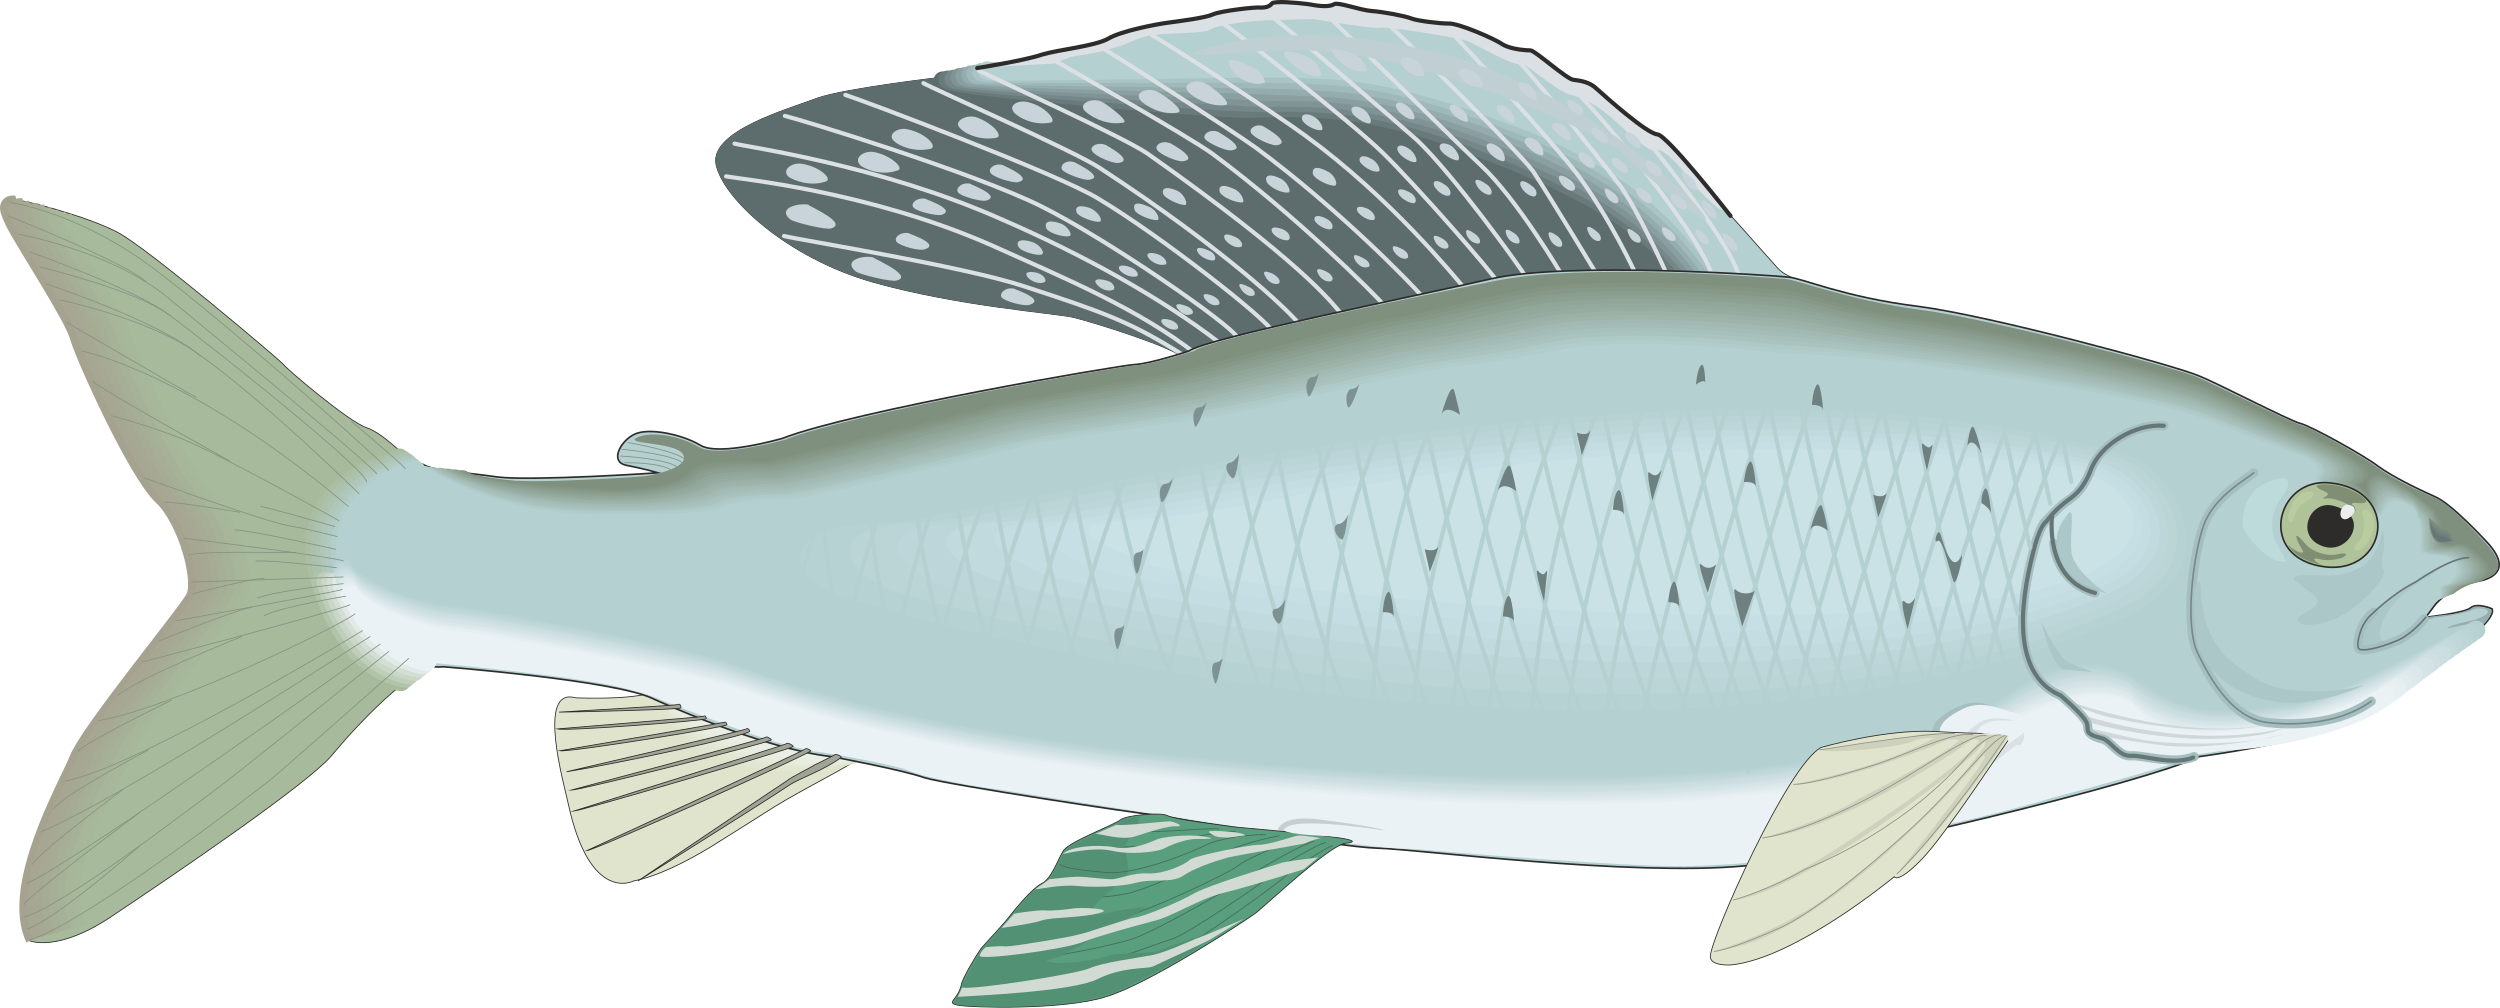
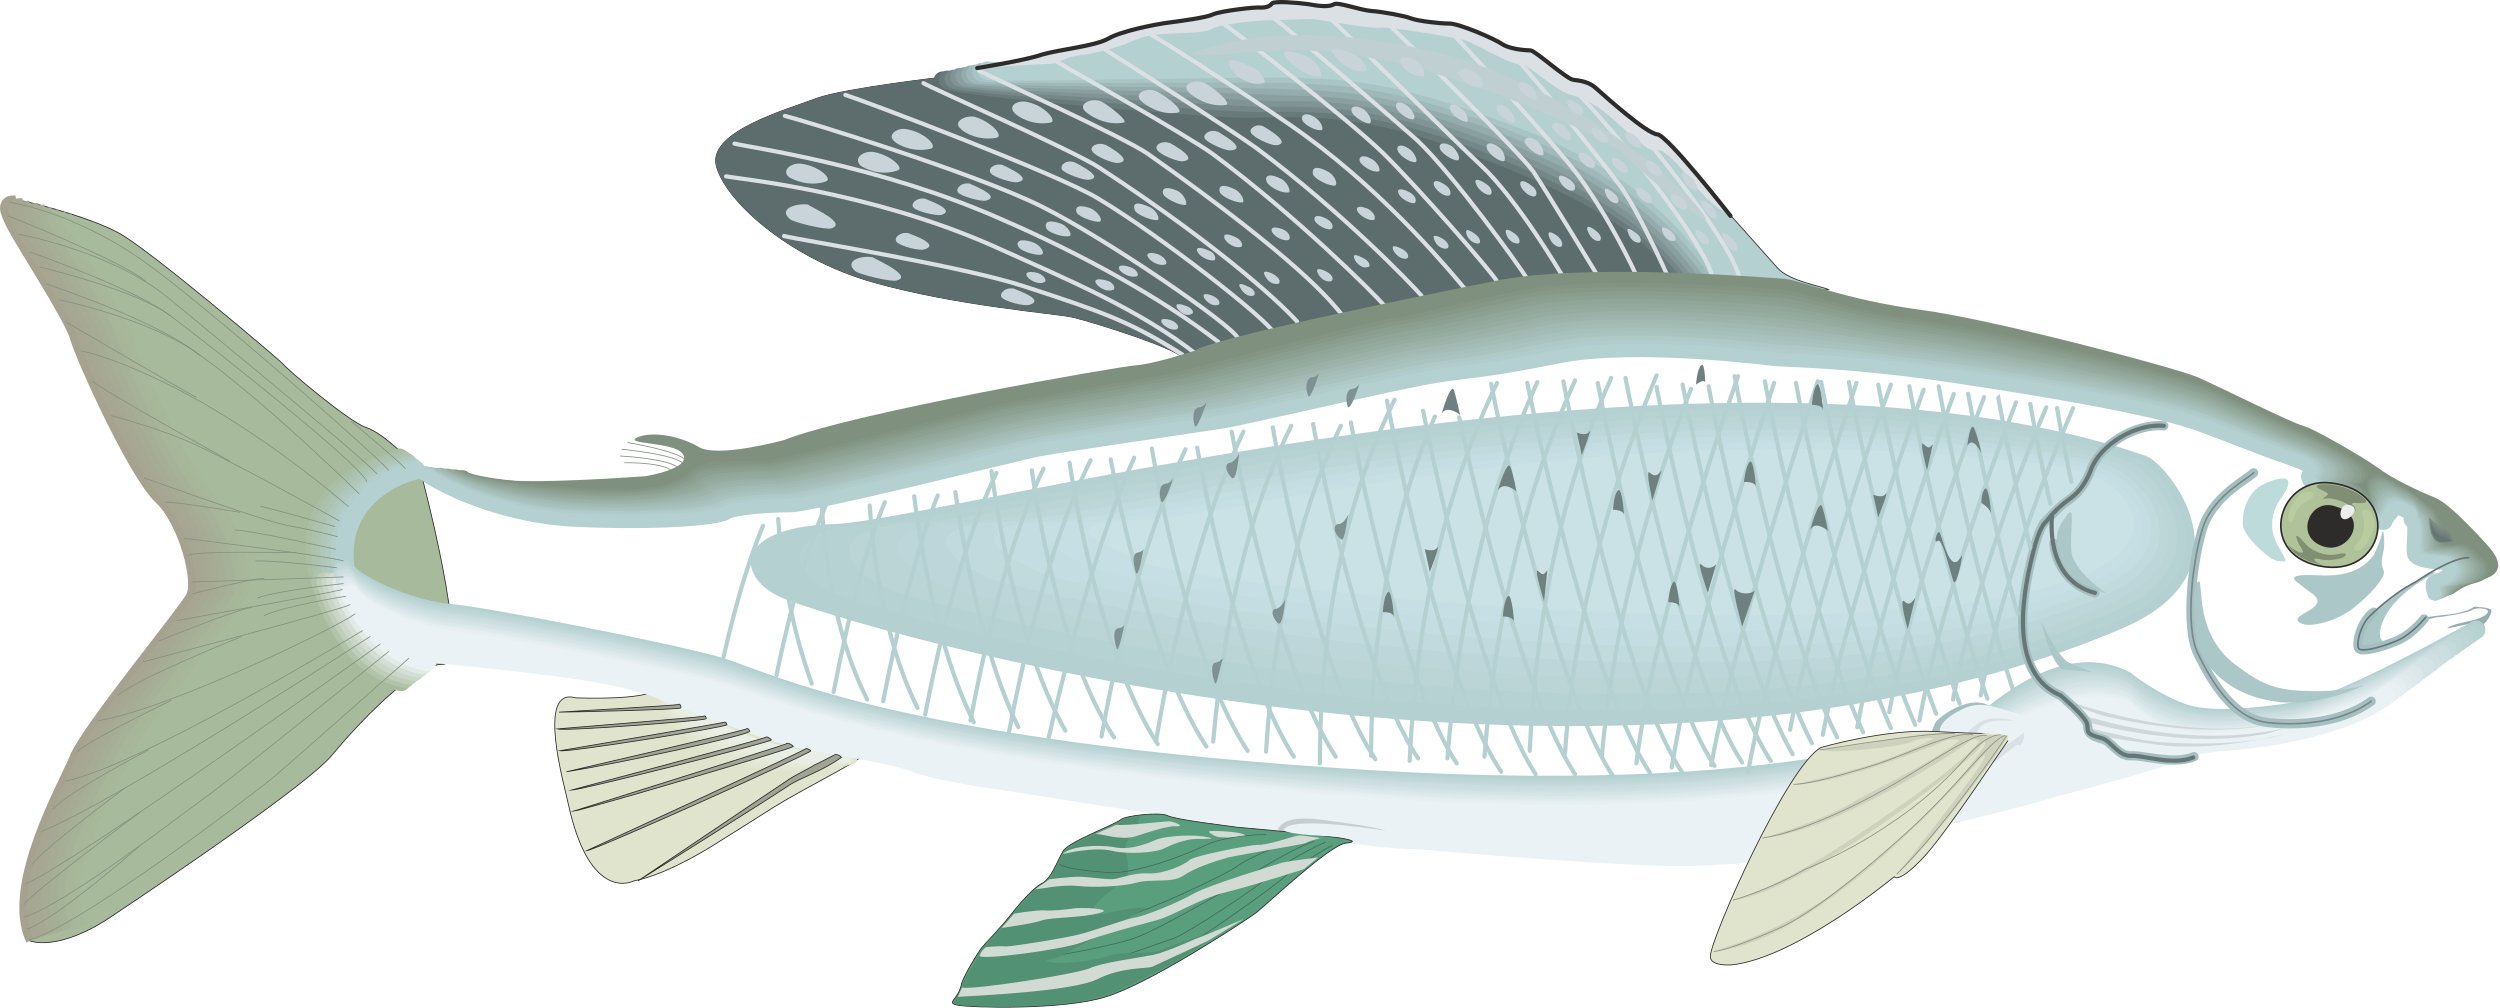
<svg xmlns="http://www.w3.org/2000/svg" width="285.795" height="115.192" viewBox="0 0 214.347 86.394">
  <path d="M264.086 442.113c-.72.864-4.752 2.736-7.92 4.68-.432.288-4.68 2.952-4.68 2.952s-4.248 2.808-7.344 3.384c0 0-3.744 2.016-5.616-6.624-.288-1.44-2.808-10.08.648-9.072 0 0 7.128.288 6.984-1.008-.504-4.896 17.928 5.688 17.928 5.688z" style="fill:#e0e4cc;stroke:#2d2c2b;stroke-width:.072;stroke-miterlimit:10.433" transform="translate(-189.806 -377.599)" />
  <path d="M246.446 437.073c.216.504 2.304 8.928 16.416 5.616" style="fill:none;stroke:#e0e4cc;stroke-width:.864;stroke-linecap:round;stroke-miterlimit:10.433" transform="translate(-189.806 -377.599)" />
  <path d="M246.446 437.073c.288.504 3.096 8.496 16.344 5.544" style="fill:none;stroke:#e2e6d0;stroke-width:.864;stroke-linecap:round;stroke-miterlimit:10.433" transform="translate(-189.806 -377.599)" />
  <path d="M246.446 437c.288.505 3.96 8.137 16.2 5.617" style="fill:none;stroke:#e2e7d3;stroke-width:.864;stroke-linecap:round;stroke-miterlimit:10.433" transform="translate(-189.806 -377.599)" />
  <path d="M246.518 437c.216.505 4.68 7.705 16.056 5.545" style="fill:none;stroke:#e4e9d6;stroke-width:.864;stroke-linecap:round;stroke-miterlimit:10.433" transform="translate(-189.806 -377.599)" />
  <path d="M246.518 437c.288.505 5.472 7.345 15.984 5.545" style="fill:none;stroke:#e6eada;stroke-width:.864;stroke-linecap:round;stroke-miterlimit:10.433" transform="translate(-189.806 -377.599)" />
  <path d="M246.518 436.929c.288.504 6.264 6.984 15.912 5.544" style="fill:none;stroke:#e8edde;stroke-width:.864;stroke-linecap:round;stroke-miterlimit:10.433" transform="translate(-189.806 -377.599)" />
  <path d="M246.59 436.929c.216.504 6.984 6.552 15.768 5.544" style="fill:none;stroke:#e7ede1;stroke-width:.864;stroke-linecap:round;stroke-miterlimit:10.433" transform="translate(-189.806 -377.599)" />
  <path d="M246.59 436.857c.216.504 7.848 6.192 15.624 5.616" style="fill:none;stroke:#e9efe4;stroke-width:.864;stroke-linecap:round;stroke-miterlimit:10.433" transform="translate(-189.806 -377.599)" />
  <path d="M225.782 417.705c-.648-.288-2.952-2.952-4.608-3.456-1.584-.576-6.912-5.112-7.056-5.4-.144-.216-11.592-9.936-14.184-11.304-2.52-1.368-8.496-2.952-9-2.808-.504.072-1.296.072-.36 1.8.864 1.728 5.112 8.208 5.544 9.936.504 1.728 4.968 11.52 7.128 13.536 2.088 1.944 3.672 7.416 2.808 8.928-.936 1.584-9.072 11.376-10.008 13.752-.936 2.376-5.832 11.088-3.744 15.552 0 0 2.448 1.152 7.416-2.304 4.968-3.312 16.416-11.088 18.504-13.536 2.016-2.448 7.056-7.92 9.576-7.848 2.52 0-2.016-16.848-2.016-16.848z" style="fill:#a7ba9c;stroke:#2d2c2b;stroke-width:.072;stroke-miterlimit:10.433" transform="translate(-189.806 -377.599)" />
  <path d="M191.366 395.24c-.504.145-1.08-.431-.216 1.369.864 1.728 5.112 8.136 5.544 9.864.504 1.728 4.968 11.592 7.128 13.608 2.088 1.944 3.672 7.416 2.736 8.928-.864 1.512-9 11.376-9.936 13.752-.936 2.304-5.832 10.8-3.744 15.264" style="fill:none;stroke:#a5a290;stroke-width:1.8;stroke-miterlimit:10.433" transform="translate(-189.806 -377.599)" />
  <path d="M191.942 395.385c-.504.144-1.008-.36-.216 1.296.936 1.728 5.112 8.064 5.616 9.792.432 1.728 4.968 11.52 7.056 13.536 2.088 1.944 3.672 7.416 2.808 9-.864 1.512-9.072 11.376-10.008 13.68-.936 2.376-5.832 10.728-3.744 15.12" style="fill:none;stroke:#a6a692;stroke-width:1.656;stroke-miterlimit:10.433" transform="translate(-189.806 -377.599)" />
  <path d="M192.518 395.529c-.504.144-.936-.216-.144 1.296 1.008 1.656 5.112 7.92 5.544 9.648.432 1.728 4.968 11.52 7.056 13.536 2.16 1.944 3.672 7.416 2.808 9-.864 1.512-9 11.304-9.936 13.68-.936 2.376-5.904 10.584-3.816 14.976" style="fill:none;stroke:#a6a893;stroke-width:1.512;stroke-miterlimit:10.433" transform="translate(-189.806 -377.599)" />
  <path d="M193.166 395.673c-.576.072-.936-.144-.216 1.224 1.08 1.656 5.112 7.848 5.544 9.576.504 1.728 4.968 11.52 7.128 13.536 2.088 1.944 3.672 7.416 2.808 8.928-.936 1.584-9.072 11.376-10.008 13.752-.936 2.376-5.904 10.44-3.816 14.832" style="fill:none;stroke:#a6ab94;stroke-width:1.368;stroke-miterlimit:10.433" transform="translate(-189.806 -377.599)" />
  <path d="M193.742 395.745c-.576.144-.864 0-.144 1.224 1.08 1.656 5.04 7.776 5.544 9.432.432 1.728 4.968 11.592 7.056 13.608 2.088 1.944 3.672 7.416 2.808 8.928-.864 1.512-9.072 11.376-9.936 13.752-1.008 2.376-5.904 10.296-3.888 14.688" style="fill:none;stroke:#a6af96;stroke-width:1.296;stroke-miterlimit:10.433" transform="translate(-189.806 -377.599)" />
  <path d="M194.318 395.889c-.504.144-.792.072-.072 1.224 1.152 1.584 5.04 7.632 5.472 9.288.432 1.728 4.968 11.52 7.056 13.536s3.672 7.488 2.808 9c-.864 1.512-9 11.376-9.936 13.752-1.008 2.304-5.904 10.08-3.888 14.544" style="fill:none;stroke:#a6b297;stroke-width:1.152;stroke-miterlimit:10.433" transform="translate(-189.806 -377.599)" />
  <path d="M194.894 396.033c-.504.144-.72.216-.072 1.152 1.224 1.512 5.04 7.488 5.472 9.216.504 1.728 4.968 11.52 7.056 13.536 2.16 1.944 3.744 7.488 2.88 8.928-.936 1.584-9.072 11.448-10.008 13.752-.936 2.376-5.976 10.008-3.816 14.472" style="fill:none;stroke:#a7b599;stroke-width:1.008;stroke-miterlimit:10.433" transform="translate(-189.806 -377.599)" />
  <path d="M195.47 396.177c-.504.072-.648.288 0 1.08 1.224 1.584 4.968 7.416 5.4 9.144.504 1.728 4.968 11.52 7.128 13.536 2.088 1.944 3.672 7.416 2.808 8.928-.864 1.584-9 11.448-10.008 13.752-.936 2.376-5.904 9.864-3.816 14.328" style="fill:none;stroke:#a7b79a;stroke-width:.864;stroke-miterlimit:10.433" transform="translate(-189.806 -377.599)" />
  <path d="M196.046 396.249c-.504.216-.576.432.072 1.152 1.296 1.44 4.968 7.272 5.4 9 .432 1.656 4.968 11.52 7.056 13.536 2.088 1.944 3.672 7.416 2.808 8.928-.864 1.512-9 11.376-9.936 13.752-.936 2.376-5.976 9.72-3.888 14.184" style="fill:none;stroke:#a7ba9c;stroke-width:.792;stroke-miterlimit:10.433" transform="translate(-189.806 -377.599)" />
  <path d="M224.198 436.065c-5.616-.864-7.344-8.712-7.344-8.712" style="fill:none;stroke:#a7ba9c;stroke-width:1.584;stroke-linecap:round;stroke-miterlimit:10.433" transform="translate(-189.806 -377.599)" />
  <path d="M224.054 416.84c-.72.073-10.08 2.017-7.128 10.8" style="fill:none;stroke:#a7ba9c;stroke-width:1.584;stroke-linecap:round;stroke-miterlimit:10.433" transform="translate(-189.806 -377.599)" />
  <path d="M346.598 402.44c-.504-.287-3.384-.72-4.392-1.871-1.008-1.08-8.208-9.432-9.504-10.008-1.296-.648-4.104-3.096-4.536-3.456-.36-.36-2.52-2.016-3.6-2.016s-3.096-2.304-5.328-2.592c0 0-2.16-1.872-4.464-1.8 0 0-2.232-.936-6.336-1.224 0 0-4.608-.288-5.184-.648-.576-.36-3.024-.288-5.472.072 0 0-2.664-.144-6.264.936 0 0-2.304-.36-5.256.792 0 0-1.656.936-2.448.936-.864 0-2.736.576-5.04 1.296 0 0-4.536.072-7.704 1.296 0 0-8.856 1.008-11.232 1.872-2.448.936-9.216 2.808-8.64 5.688.648 2.952 6.12 7.992 13.464 10.08 7.416 2.088 15.768 2.664 17.208 3.024 1.512.36 9 2.664 9.504 3.6z" style="fill:#b4d0d0;stroke:#2d2c2b;stroke-width:.072;stroke-linecap:round;stroke-miterlimit:10.433" transform="translate(-189.806 -377.599)" />
  <path d="m335.942 403.593-44.568 4.824c-.504-.936-7.992-3.24-9.504-3.6-1.44-.36-9.792-.936-17.208-3.024-7.344-2.088-12.816-7.128-13.464-10.08-.576-2.88 6.192-4.752 8.64-5.688 2.376-.864 11.232-1.872 11.232-1.872s5.328 1.296 6.336 1.224c1.656-.144 6.264.072 8.136.432 1.8.288 14.976 1.944 16.272 1.152 1.368-.864 5.544.432 6.984.864 1.512.432 16.992 4.824 20.736 8.28 3.816 3.384 6.408 7.488 6.408 7.488z" style="fill:#5d6c6c" transform="translate(-189.806 -377.599)" />
  <path d="M270.638 384.513c.864.72 20.736 2.664 24.192 2.88 3.456.216 9.432-1.296 19.872 2.664 10.44 3.888 15.984 6.696 19.656 12.024" style="fill:none;stroke:#5d6c6c;stroke-width:1.584;stroke-linecap:round;stroke-miterlimit:10.433" transform="translate(-189.806 -377.599)" />
  <path d="M271.07 384.44c.864.649 21.096 2.305 24.624 2.449 3.456.216 9.216-1.08 19.656 2.88 10.368 3.888 15.84 6.912 19.512 12.24" style="fill:none;stroke:#697a7a;stroke-width:1.584;stroke-linecap:round;stroke-miterlimit:10.433" transform="translate(-189.806 -377.599)" />
  <path d="M271.574 384.369c.792.504 21.456 1.872 24.984 2.016 3.456.216 8.928-.864 19.44 3.024 10.368 3.96 15.624 7.2 19.296 12.528" style="fill:none;stroke:#758788;stroke-width:1.584;stroke-linecap:round;stroke-miterlimit:10.433" transform="translate(-189.806 -377.599)" />
  <path d="M272.078 384.225c.792.504 21.816 1.512 25.272 1.728 3.456.144 8.784-.72 19.224 3.168 10.44 3.96 15.552 7.488 19.224 12.816" style="fill:none;stroke:#809495;stroke-width:1.584;stroke-linecap:round;stroke-miterlimit:10.433" transform="translate(-189.806 -377.599)" />
  <path d="M272.51 384.153c.792.432 22.248 1.08 25.632 1.296 3.528.144 8.64-.576 19.08 3.384 10.44 3.888 15.336 7.704 19.008 13.032" style="fill:none;stroke:#899fa0;stroke-width:1.584;stroke-linecap:round;stroke-miterlimit:10.433" transform="translate(-189.806 -377.599)" />
  <path d="M273.014 384.009c.72.432 22.536.72 25.992.936 3.528.216 8.424-.36 18.864 3.6 10.44 3.888 15.192 7.92 18.864 13.248" style="fill:none;stroke:#94acad;stroke-width:1.584;stroke-linecap:round;stroke-miterlimit:10.433" transform="translate(-189.806 -377.599)" />
  <path d="M273.446 383.937c.72.288 22.968.36 26.424.504 3.456.216 8.208-.144 18.648 3.744 10.368 3.96 14.976 8.208 18.648 13.536" style="fill:none;stroke:#9fb8b9;stroke-width:1.584;stroke-linecap:round;stroke-miterlimit:10.433" transform="translate(-189.806 -377.599)" />
  <path d="M273.95 383.793c.648.288 23.328 0 26.784.144 3.456.216 7.92 0 18.36 3.96s14.904 8.424 18.576 13.752" style="fill:none;stroke:#a9c4c5;stroke-width:1.584;stroke-linecap:round;stroke-miterlimit:10.433" transform="translate(-189.806 -377.599)" />
  <path d="M274.454 383.649c.648.288 23.544-.36 27.072-.144 3.528.144 7.776.144 18.216 4.104 10.44 3.888 14.688 8.64 18.36 13.968" style="fill:none;stroke:#b4d0d0;stroke-width:1.584;stroke-linecap:round;stroke-miterlimit:10.433" transform="translate(-189.806 -377.599)" />
  <path d="M331.55 390.273c.648.864 6.336 7.704 7.344 10.944m-13.608-15.408c3.744 3.96 10.368 12.24 11.304 15.408m-16.92-18.72c1.152 1.08 7.416 8.856 8.928 10.872 1.512 1.944 4.104 7.704 4.104 7.704m-18.504-20.736c.936.936 8.928 9.648 10.872 12.24 2.88 3.888 4.968 8.496 4.968 8.496m-26.784-22.464c.936.792 11.808 11.592 13.536 13.176 3.096 2.88 6.912 9.36 6.912 9.36m-29.232-21.672c.936.576 11.016 8.424 13.896 11.232 2.88 2.808 9.36 10.224 9.792 11.016m-29.592-21.096c.936.432 11.088 7.056 13.104 8.568 7.344 5.328 12.816 12.096 13.68 13.104m-46.368-17.568c.864.504 12.96 5.832 15.12 7.272 11.016 7.2 16.056 12.168 16.92 13.176m7.128-26.137c1.008.865 11.736 11.377 13.104 13.249 1.296 1.944 5.472 8.856 5.472 8.856m-28.152-22.32c.792.432 11.376 9.576 12.744 10.8 3.168 3.024 8.712 10.728 9.432 11.88m-36.432-19.8c.864.504 11.088 7.056 13.176 8.568 7.2 5.328 13.32 11.664 14.184 12.672m-31.464-20.16c.864.504 11.448 6.48 13.536 7.992 7.2 5.328 13.896 12.024 14.76 13.032m-34.776-20.16c.936.504 12.384 5.688 14.472 7.128 13.176 9.288 15.696 12.672 16.56 13.68m-42.48-18.72c1.008.288 18.432 6.84 21.744 8.928 5.4 3.24 14.4 10.296 14.976 11.448m-41.904-18.576c1.008.216 16.128 4.824 22.032 7.776 5.616 2.808 16.2 10.08 16.776 11.232" style="fill:none;stroke:#dae0e4;stroke-width:.36;stroke-linecap:round;stroke-miterlimit:10.433" transform="translate(-189.806 -377.599)" />
  <path d="M252.782 389.913c1.008.288 12.384 1.8 23.04 6.552 6.624 2.88 13.464 6.624 18.432 10.44" style="fill:none;stroke:#dae0e4;stroke-width:.36;stroke-linecap:round;stroke-miterlimit:10.433" transform="translate(-189.806 -377.599)" />
  <path d="M252.062 392.72c1.008.217 12.096 1.225 22.752 5.905 6.552 2.952 12.6 5.472 17.496 9.288" style="fill:none;stroke:#dae0e4;stroke-width:.36;stroke-linecap:round;stroke-miterlimit:10.433" transform="translate(-189.806 -377.599)" />
  <path d="M257.03 397.833c1.008.288 15.408 2.592 20.592 4.32 6.84 2.232 9.072 3.024 13.536 5.832" style="fill:none;stroke:#dae0e4;stroke-width:.36;stroke-linecap:round;stroke-miterlimit:10.433" transform="translate(-189.806 -377.599)" />
-   <path d="M398.654 429.369c1.728-1.728 2.808-1.872 3.672-1.944.864-.144 2.88-.792.936-3.096 0 0-3.24-3.6-4.752-4.176-1.44-.648-3.528-1.656-4.824-2.592-1.224-.936-5.76-3.456-6.696-3.672-1.008-.288-7.128-3.456-8.568-4.032-2.16-.936-18-5.184-24.048-5.976-6.48-.792-10.08-2.448-11.232-2.52-1.152-.144-18.864-1.368-25.488.144-6.624 1.512-24.48 5.112-25.92 6.192 0 0-3.24 1.08-4.608 1.152-1.368.072-24.12 3.96-30.24 6.336 0 0-5.472 1.584-7.056.576-1.584-.936-4.392-1.512-5.616-.936-1.224.576-2.16 2.376-.72 2.664 1.512.288 2.736.648 2.736.648s-10.728.72-13.752.36c-2.952-.432-5.472-.504-6.408-1.08-.936-.576-6.984 1.944-7.56 5.616-.504 2.952.72 7.488 3.888 10.224 0 0 3.096 1.728 5.472 1.512 0 0 14.688 1.152 17.928 2.736 0 0 9.36 4.32 15.336 4.968 0 0 6.12 1.152 7.92 1.8 1.8.576 18.864 3.168 19.584 3.168.648.072 15.912 2.808 19.296 2.88 3.312.072 21.6 2.448 31.536 1.512 8.136-.792 34.488-7.2 38.88-9.36 0 0 12.888-1.656 16.128-4.608s3.888-3.096 4.464-3.528c.504-.432 4.968-3.456 4.536-4.536 0 0-1.296-.576-1.872-.072-.504.432-3.816.792-3.816.792z" style="fill:#b4d0d0;stroke:#2d2c2b;stroke-width:.144;stroke-linecap:round;stroke-miterlimit:10.433" transform="translate(-189.806 -377.599)" />
  <path d="M224.27 416.985c-.72.072-9.72 2.016-6.984 10.584" style="fill:none;stroke:#aabea4;stroke-width:1.584;stroke-linecap:round;stroke-miterlimit:10.433" transform="translate(-189.806 -377.599)" />
  <path d="M224.486 417.129c-.72.072-9.36 2.016-6.768 10.44" style="fill:none;stroke:#abc1ab;stroke-width:1.584;stroke-linecap:round;stroke-miterlimit:10.433" transform="translate(-189.806 -377.599)" />
  <path d="M224.702 417.273c-.72.144-9 2.088-6.624 10.224" style="fill:none;stroke:#acc3b2;stroke-width:1.584;stroke-linecap:round;stroke-miterlimit:10.433" transform="translate(-189.806 -377.599)" />
  <path d="M224.918 417.489c-.72.072-8.64 2.016-6.48 9.936" style="fill:none;stroke:#afc7ba;stroke-width:1.584;stroke-linecap:round;stroke-miterlimit:10.433" transform="translate(-189.806 -377.599)" />
  <path d="M225.134 417.633c-.72.072-8.28 2.016-6.336 9.72" style="fill:none;stroke:#b0c9c1;stroke-width:1.584;stroke-linecap:round;stroke-miterlimit:10.433" transform="translate(-189.806 -377.599)" />
  <path d="M225.278 417.777c-.72.072-7.848 2.016-6.048 9.504" style="fill:none;stroke:#b3cdc8;stroke-width:1.584;stroke-linecap:round;stroke-miterlimit:10.433" transform="translate(-189.806 -377.599)" />
  <path d="M225.494 417.92c-.72.073-7.56 2.089-5.904 9.36" style="fill:none;stroke:#b4d0d0;stroke-width:1.584;stroke-linecap:round;stroke-miterlimit:10.433" transform="translate(-189.806 -377.599)" />
  <path d="M373.814 416.697c-37.296-12.888-103.32 5.544-112.464 5.832-9.072.288-8.28 4.752-4.464 6.336 4.824 2.088 69.336 21.888 114.768 2.664 11.736-4.968 3.888-14.256 2.16-14.832z" style="fill:#b4d0d0" transform="translate(-189.806 -377.599)" />
  <path d="M261.278 428.433c4.824 2.016 68.904 20.016 110.088 2.376 10.944-4.752 3.672-13.392 1.368-13.968-37.44-11.808-98.712 5.328-107.64 5.616-8.928.288-7.488 4.392-3.816 5.976z" style="fill:#b7d2d3" transform="translate(-189.806 -377.599)" />
  <path d="M265.814 428c4.68 2.017 68.328 18.145 105.264 2.017 10.08-4.392 3.456-12.456.576-13.104-37.512-10.584-94.032 5.184-102.816 5.472-8.856.288-6.696 4.104-3.024 5.616z" style="fill:#bbd5d6" transform="translate(-189.806 -377.599)" />
  <path d="M270.278 427.64c4.608 1.945 67.824 16.2 100.584 1.657 9.216-4.176 3.096-11.592-.216-12.24-37.8-9.504-89.424 5.04-98.136 5.328-8.712.288-5.832 3.672-2.232 5.256z" style="fill:#bcd6d9" transform="translate(-189.806 -377.599)" />
  <path d="M274.742 427.209c4.536 1.872 67.32 14.4 95.832 1.296 8.424-3.888 2.88-10.656-1.008-11.304-37.872-8.352-84.816 4.824-93.384 5.112-8.496.288-4.968 3.384-1.44 4.896z" style="fill:#c1dade" transform="translate(-189.806 -377.599)" />
  <path d="M279.206 426.777c4.536 1.872 66.744 12.528 91.08 1.008 7.56-3.6 2.664-9.864-1.8-10.512-38.016-7.2-80.136 4.752-88.56 5.04-8.424.216-4.248 2.952-.72 4.464z" style="fill:#c4dde2" transform="translate(-189.806 -377.599)" />
  <path d="M283.67 426.345c4.464 1.872 66.24 10.656 86.328.72 6.696-3.384 2.448-8.928-2.592-9.648-38.16-6.048-75.456 4.536-83.808 4.824-8.28.216-3.384 2.664.072 4.104z" style="fill:#c6dfe4" transform="translate(-189.806 -377.599)" />
  <path d="M366.326 417.56c-38.304-4.967-70.848 4.393-78.984 4.609-8.208.288-2.592 2.304.792 3.744 4.392 1.872 65.664 8.784 81.648.36 5.832-3.096 2.16-7.992-3.456-8.712z" style="fill:#cae2e6" transform="translate(-189.806 -377.599)" />
  <path d="M397.502 430.88c.216-.071.792-.287 1.224-.36.432 0 2.52-.36 2.952-.575.36-.288 1.44-.216 1.44.072 0 0 .072.36-1.152.72-1.224.288-1.944.432-2.232.648-.288.144.072.072.36 0 .288 0 2.376-.72 2.376 0 0 0 1.008-.792.936-1.512 0 0-.36-.216-1.08-.216 0 0-.288-.144-.576.072-.216.216-1.656.576-2.232.576l-1.8.216z" style="fill:#96aeaf" transform="translate(-189.806 -377.599)" />
  <path d="M219.23 428c.072.505 2.232 4.609 3.816 5.329 0 0 3.096 1.224 3.528 1.08 0 0 13.248 1.152 17.136 2.304 0 0 1.8.432 2.664.864 0 0 8.856 3.456 10.584 3.816 0 0 2.232.648 3.384.72 0 0 6.264 1.008 7.632 1.656 1.44.576 5.976 1.368 7.416 1.512 0 0 22.968 3.672 23.904 3.672 1.008.144 8.064 1.44 11.808 1.44 0 0 19.584 1.728 24.12 1.44 0 0 4.968-.144 6.84-.576 1.872-.432 14.544-2.52 23.976-5.328 0 0 11.52-3.024 11.88-3.6 0 0 8.568-1.152 14.184-3.312 2.736-1.584 4.68-3.456 6.12-4.464 0 0-8.568 7.416-21.456 6.336-2.952-.216-3.456-3.024-5.904-3.96-2.448-.936-14.76 5.184-17.28 5.832-2.592.648-26.784 4.536-44.64 3.096-17.784-1.368-46.08-5.976-48.888-7.056-2.736-1.008-19.296-5.4-24.84-6.264-5.616-.864-15.984-4.536-15.984-4.536z" style="fill:#ebf2f5" transform="translate(-189.806 -377.599)" />
  <path d="M299.366 448.665c.288-.432.792-1.008 3.024-.864 0 0 4.464.504 6.264 1.008 0 0-8.136-.288-8.496.072-.36.432-.792-.216-.792-.216z" style="fill:#c7ced1" transform="translate(-189.806 -377.599)" />
  <path d="M224.558 435.777c-5.472-.864-7.272-8.352-7.272-8.352" style="fill:none;stroke:#b1c3a9;stroke-width:1.584;stroke-linecap:round;stroke-miterlimit:10.433" transform="translate(-189.806 -377.599)" />
  <path d="M224.918 435.489c-5.328-.864-7.2-7.992-7.2-8.064" style="fill:none;stroke:#beceb9;stroke-width:1.584;stroke-linecap:round;stroke-miterlimit:10.433" transform="translate(-189.806 -377.599)" />
  <path d="M225.35 435.2c-5.328-.863-7.2-7.631-7.2-7.703" style="fill:none;stroke:#c9d6c8;stroke-width:1.584;stroke-linecap:round;stroke-miterlimit:10.433" transform="translate(-189.806 -377.599)" />
  <path d="M225.71 434.913c-5.184-.864-7.056-7.272-7.128-7.416" style="fill:none;stroke:#d3ded5;stroke-width:1.584;stroke-linecap:round;stroke-miterlimit:10.433" transform="translate(-189.806 -377.599)" />
  <path d="M226.07 434.625c-5.112-.936-6.984-6.912-6.984-7.056" style="fill:none;stroke:#e2eae7;stroke-width:1.584;stroke-linecap:round;stroke-miterlimit:10.433" transform="translate(-189.806 -377.599)" />
  <path d="M226.43 434.337c-4.968-.936-6.912-6.552-6.912-6.696" style="fill:none;stroke:#ebf2f5;stroke-width:1.584;stroke-linecap:round;stroke-miterlimit:10.433" transform="translate(-189.806 -377.599)" />
  <path d="M229.526 418.497c-.288-.216 2.808.216 3.096.216 3.024.432 12.528-.288 12.528-.288s4.104-.648 3.168-1.944c-.792-1.008-5.112-.792-3.888-1.368 1.224-.576 3.672-.144 5.256.792 1.584 1.008 7.344-.576 7.344-.576 6.048-2.376 28.872-6.336 30.168-6.408 1.368-.072 4.968-1.224 4.968-1.224 1.44-1.08 18.936-4.608 25.632-5.976 7.848-1.656 23.832-.288 24.984-.216 1.224.072 5.256 1.8 11.736 2.664 6.048.792 21.6 4.896 23.688 5.76 1.512.648 8.136 3.96 9.072 4.176 1.008.288 5.112 2.664 6.408 3.6 1.224.936 3.528 2.016 4.968 2.592 1.44.648 4.536 4.176 4.536 4.176 2.448 2.808-1.44 2.952-1.512 2.952-.432 0-1.008.216-1.728.504 0 0 .936-.648 1.8-.864.936-.216 1.224-.576 1.008-.864-.216-.216-1.224-1.44-1.8-1.44 0 0-2.232.288-2.088-.36.144-.648-.36-2.592-.792-2.88-.36-.288-1.872-1.512-2.592-1.8-.648-.36-2.016-1.368-2.232-.936-.216.432.36 1.584.072 2.16-.216.504-1.656-1.944-2.736-2.232-1.08-.216 1.944.288 2.016-.36.072-.576-4.68-3.096-5.616-3.384-.936-.36-7.848-3.816-9.144-4.248-4.536-1.584-18.36-4.752-24.48-5.544-6.192-.792-8.64-2.448-11.736-2.592 0 0-14.976-1.152-21.6.144-6.552 1.296-7.344 1.8-10.512 2.376-3.24.504-17.856 4.608-19.872 4.968-2.088.288-12.024 2.016-13.968 2.448-1.944.504-19.152 4.968-20.376 4.968-1.152 0-5.112-.072-5.832.432-.648.576-1.584 2.448-8.568 2.016-7.056-.36-10.944-.936-11.376-1.44z" style="fill:#7f907e" transform="translate(-189.806 -377.599)" />
  <path d="M399.95 427.929s.936-.648 1.8-.864c.936-.216 1.224-.576 1.008-.864-.216-.216-1.224-1.44-1.8-1.44 0 0-2.232.288-2.088-.36.144-.648-.36-2.592-.792-2.88-.36-.288-1.872-1.512-2.592-1.8-.648-.36-2.016-1.368-2.232-.936-.216.432.36 1.584.072 2.16-.216.504-1.656-1.944-2.736-2.232-1.08-.216 1.944.288 2.016-.36.072-.576-4.68-3.096-5.616-3.384-.936-.36-7.848-3.816-9.144-4.248-4.536-1.584-18.36-4.752-24.48-5.544-6.192-.792-8.64-2.448-11.736-2.592 0 0-14.976-1.152-21.6.144-6.552 1.296-7.344 1.8-10.512 2.376-3.24.504-17.856 4.608-19.872 4.968-2.088.288-12.024 2.016-13.968 2.448-1.944.504-19.152 4.968-20.376 4.968-1.152 0-5.112-.072-5.832.432-.648.576-1.584 2.448-8.568 2.016-7.056-.36-10.944-.936-11.376-1.44" style="fill:none;stroke:#7f907e;stroke-width:1.152;stroke-linecap:round;stroke-miterlimit:10.433" transform="translate(-189.806 -377.599)" />
  <path d="M399.878 428s.792-.72 1.656-.935c.936-.144 1.296-.576 1.008-.864-.216-.216-1.152-1.368-1.728-1.368 0 0-2.16.216-2.088-.36.144-.648-.288-2.592-.72-2.88-.432-.288-1.8-1.44-2.448-1.8-.72-.288-2.016-1.296-2.232-.864-.216.504.36 1.584.072 2.016-.216.576-1.872-1.872-2.952-2.16-1.08-.36 1.8.144 1.872-.504 0-.576-4.464-2.88-5.4-3.24-.936-.288-7.704-3.672-9.072-4.104-4.536-1.584-18.288-4.68-24.408-5.472-6.12-.864-8.712-2.376-11.736-2.52 0 0-14.904-1.224-21.456.144-6.552 1.296-7.344 1.8-10.512 2.304-3.24.432-17.712 4.536-19.8 4.896-2.016.288-12.096 2.088-14.112 2.52-1.944.432-19.152 4.896-20.376 4.896-1.152 0-5.112-.072-5.76.504-.72.504-1.944 2.304-8.928 1.872-7.056-.36-11.016-1.152-11.448-1.584" style="fill:none;stroke:#839483;stroke-width:1.152;stroke-linecap:round;stroke-miterlimit:10.433" transform="translate(-189.806 -377.599)" />
  <path d="M399.806 428s.72-.72 1.584-.935c.864-.144 1.224-.576 1.008-.864-.288-.216-1.152-1.368-1.728-1.296 0 0-2.16.216-2.016-.432.072-.576-.36-2.52-.792-2.808-.36-.288-1.584-1.44-2.304-1.728-.648-.36-1.872-1.224-2.088-.792-.216.432.288 1.44 0 1.944-.216.504-2.088-2.016-3.168-2.304-1.08-.36 1.728.144 1.728-.504 0-.576-4.248-2.736-5.184-3.096-.936-.36-7.632-3.672-9-4.104-4.536-1.512-18.144-4.536-24.336-5.4-6.12-.792-8.712-2.232-11.808-2.376 0 0-14.688-1.224-21.24.072-6.552 1.368-7.344 1.8-10.584 2.304-3.168.504-17.496 4.464-19.584 4.824-2.016.288-12.312 2.088-14.328 2.52-1.944.432-19.08 4.896-20.376 4.896-1.152 0-5.04 0-5.76.504-.72.504-2.232 2.232-9.216 1.8-7.056-.36-11.088-1.296-11.52-1.728" style="fill:none;stroke:#869888;stroke-width:1.152;stroke-linecap:round;stroke-miterlimit:10.433" transform="translate(-189.806 -377.599)" />
  <path d="M399.734 428s.576-.72 1.44-.863c.936-.216 1.296-.648 1.008-.864-.216-.288-1.008-1.296-1.656-1.296 0 0-2.088.216-2.088-.432.072-.576-.216-2.592-.648-2.808-.36-.36-1.44-1.368-2.16-1.728-.648-.288-1.872-1.152-2.088-.72-.216.432.288 1.368 0 1.872-.216.576-2.376-1.944-3.384-2.304-1.08-.432 1.584 0 1.584-.576-.072-.648-4.032-2.664-4.968-2.952-.936-.36-7.56-3.6-8.856-4.032-4.536-1.512-18.144-4.464-24.264-5.328-6.192-.792-8.856-2.16-11.952-2.304 0 0-14.472-1.224-21.024.072-6.552 1.368-7.344 1.728-10.584 2.232-3.168.504-17.352 4.392-19.44 4.752-2.016.36-12.528 2.088-14.472 2.52-2.016.432-19.152 4.896-20.448 4.896-1.152 0-5.04 0-5.76.504-.72.576-2.448 2.088-9.504 1.728-6.984-.36-11.16-1.512-11.592-1.944" style="fill:none;stroke:#8a9d8e;stroke-width:1.152;stroke-linecap:round;stroke-miterlimit:10.433" transform="translate(-189.806 -377.599)" />
  <path d="M399.59 428.073s.576-.792 1.44-.936c.864-.144 1.224-.648 1.008-.864-.288-.288-1.008-1.224-1.584-1.224 0 0-2.16.144-2.088-.432 0-.648-.288-2.592-.648-2.88-.36-.288-1.368-1.296-2.016-1.584-.72-.288-1.872-1.152-2.016-.72-.216.504.144 1.296-.072 1.8-.288.576-2.592-2.016-3.6-2.376-1.152-.504 1.44 0 1.44-.648-.072-.576-3.816-2.448-4.752-2.808-.936-.288-7.488-3.456-8.784-3.888-4.536-1.512-18.072-4.392-24.192-5.256-6.192-.792-8.928-2.088-12.024-2.232 0 0-14.256-1.296-20.808.072-6.552 1.296-7.344 1.656-10.584 2.16-3.168.504-17.28 4.32-19.296 4.68-2.088.36-12.744 2.088-14.688 2.52-2.016.432-19.152 4.896-20.448 4.896-1.152 0-5.04 0-5.76.504-.72.576-2.736 2.016-9.792 1.656-6.984-.36-11.232-1.656-11.664-2.088" style="fill:none;stroke:#8da192;stroke-width:1.152;stroke-linecap:round;stroke-miterlimit:10.433" transform="translate(-189.806 -377.599)" />
  <path d="M399.518 428.145s.504-.792 1.296-1.008c.864-.144 1.224-.648 1.008-.864-.216-.288-.936-1.224-1.512-1.152 0 0-2.088.144-2.088-.432 0-.648-.216-2.592-.576-2.88-.432-.288-1.224-1.224-1.944-1.512-.72-.36-1.728-1.08-1.944-.72-.216.504.144 1.296-.072 1.8-.288.576-2.808-2.016-3.816-2.448-1.152-.576 1.296-.144 1.224-.72 0-.576-3.528-2.376-4.464-2.664-.936-.36-7.344-3.384-8.712-3.816-4.536-1.584-18-4.392-24.12-5.184-6.12-.864-9-2.016-12.096-2.16 0 0-14.04-1.296-20.592 0-6.552 1.368-7.344 1.656-10.584 2.16-3.168.504-17.136 4.248-19.152 4.608-2.088.36-12.888 2.16-14.904 2.592-2.016.432-19.08 4.824-20.448 4.824-1.152 0-4.968 0-5.76.576-.72.504-3.024 1.872-10.08 1.512-6.984-.36-11.304-1.8-11.736-2.232" style="fill:none;stroke:#91a598;stroke-width:1.152;stroke-linecap:round;stroke-miterlimit:10.433" transform="translate(-189.806 -377.599)" />
  <path d="M399.374 428.145s.432-.792 1.224-.936c.936-.216 1.296-.72 1.08-.936-.288-.288-.936-1.08-1.512-1.08 0 0-2.088.072-2.088-.504s-.144-2.592-.576-2.808c-.36-.288-1.08-1.152-1.728-1.512-.72-.288-1.728-1.008-1.872-.576-.216.432.072 1.152-.216 1.656-.216.576-2.952-2.016-3.96-2.52-1.152-.576 1.152-.216 1.08-.792-.072-.576-3.384-2.16-4.32-2.52-.936-.288-7.2-3.312-8.568-3.744-4.536-1.512-17.856-4.248-24.048-5.112-6.12-.792-9-1.872-12.096-2.016 0 0-13.896-1.296-20.448 0-6.552 1.368-7.344 1.656-10.512 2.16-3.312.432-17.064 4.176-19.152 4.464-2.016.36-13.032 2.16-14.976 2.592-2.088.432-19.152 4.824-20.52 4.824-1.152 0-4.968.072-5.688.576-.72.504-3.384 1.728-10.368 1.44-7.056-.36-11.448-1.944-11.88-2.448" style="fill:none;stroke:#94a99d;stroke-width:1.152;stroke-linecap:round;stroke-miterlimit:10.433" transform="translate(-189.806 -377.599)" />
  <path d="M399.302 428.217s.36-.864 1.152-1.008c.864-.144 1.224-.72 1.008-.936-.216-.288-.864-1.08-1.44-1.008 0 0-2.016.072-2.088-.504 0-.648-.072-2.592-.504-2.808-.36-.36-.936-1.152-1.656-1.44-.648-.36-1.584-1.008-1.8-.576-.144.432.072 1.008-.216 1.584-.216.576-3.24-2.088-4.176-2.52-1.152-.72 1.08-.288.936-.864-.072-.576-3.096-2.016-4.104-2.376-.936-.36-7.128-3.24-8.496-3.672-4.464-1.512-17.784-4.176-23.904-5.04-6.12-.792-9.144-1.8-12.24-1.944 0 0-13.68-1.296-20.304 0-6.552 1.296-7.272 1.584-10.44 2.088-3.24.504-16.992 4.104-19.008 4.464-2.016.288-13.248 2.088-15.192 2.52-2.088.432-19.08 4.824-20.52 4.824-1.152 0-4.968.072-5.688.576-.72.576-3.672 1.656-10.656 1.368-7.056-.36-11.52-2.16-11.952-2.592" style="fill:none;stroke:#97aca1;stroke-width:1.152;stroke-linecap:round;stroke-miterlimit:10.433" transform="translate(-189.806 -377.599)" />
  <path d="M399.23 428.217s.216-.864 1.008-1.008c.864-.144 1.296-.72 1.08-.936-.288-.288-.864-1.008-1.44-.936 0 0-2.016.072-2.016-.576-.072-.576-.144-2.52-.504-2.808-.432-.288-.864-1.08-1.512-1.368-.72-.288-1.512-.936-1.728-.432-.216.432 0 .864-.288 1.44-.216.576-3.456-2.016-4.392-2.52-1.224-.792.936-.432.792-1.008-.144-.504-2.952-1.872-3.888-2.16-.936-.36-7.056-3.168-8.352-3.6-4.536-1.512-17.784-4.104-23.904-4.968-6.12-.792-9.216-1.728-12.312-1.872 0 0-13.464-1.368-20.088 0-6.552 1.296-7.272 1.512-10.512 2.016-3.168.504-16.776 4.032-18.792 4.392-2.088.36-13.464 2.088-15.408 2.52-2.088.504-19.08 4.824-20.52 4.824-1.224 0-4.968.072-5.688.576-.72.576-3.96 1.584-10.944 1.224-6.984-.288-11.592-2.232-12.024-2.664" style="fill:none;stroke:#9bb1a7;stroke-width:1.152;stroke-linecap:round;stroke-miterlimit:10.433" transform="translate(-189.806 -377.599)" />
  <path d="M399.158 428.289s.144-.864.864-1.008c.936-.216 1.296-.792 1.08-1.008-.216-.288-.792-.936-1.368-.864 0 0-1.944 0-2.016-.576-.072-.576-.072-2.52-.432-2.808-.432-.288-.72-1.08-1.44-1.296-.72-.288-1.44-.864-1.656-.432-.144.432 0 .864-.288 1.44-.216.576-3.672-2.16-4.608-2.664-1.224-.792.792-.432.648-1.008-.144-.576-2.736-1.8-3.672-2.088-.936-.36-6.984-3.024-8.28-3.528-4.536-1.512-17.64-4.032-23.832-4.824-6.12-.864-9.216-1.584-12.312-1.8 0 0-13.392-1.368-19.944 0-6.552 1.296-7.272 1.44-10.512 1.944-3.168.504-16.632 3.96-18.648 4.32-2.016.36-13.608 2.16-15.624 2.52-2.016.504-19.008 4.824-20.52 4.824-1.152 0-4.968.072-5.688.576-.648.576-4.248 1.512-11.232 1.152-7.056-.288-11.592-2.376-12.096-2.88" style="fill:none;stroke:#9eb4ab;stroke-width:1.152;stroke-linecap:round;stroke-miterlimit:10.433" transform="translate(-189.806 -377.599)" />
  <path d="M399.014 428.36s.072-.935.792-1.08c.936-.215 1.368-.791 1.08-1.007-.216-.288-.648-.864-1.296-.792 0 0-1.872 0-2.016-.576-.072-.576 0-2.592-.432-2.808-.36-.288-.576-1.008-1.224-1.224-.72-.36-1.368-.864-1.584-.432-.216.432-.144.792-.36 1.368-.288.576-3.888-2.088-4.824-2.664-1.224-.864.648-.576.504-1.152-.216-.504-2.52-1.584-3.456-1.872-.936-.36-6.84-2.952-8.208-3.456-4.536-1.512-17.568-3.96-23.688-4.752-6.192-.864-9.36-1.512-12.456-1.728 0 0-13.176-1.368-19.728-.072-6.552 1.368-7.272 1.44-10.512 1.944-3.168.504-16.488 3.888-18.504 4.248-2.088.36-13.824 2.16-15.768 2.592-2.088.432-19.08 4.752-20.592 4.752-1.152 0-4.968.144-5.616.648-.72.504-4.536 1.368-11.592 1.008-6.984-.36-11.664-2.592-12.168-3.024" style="fill:none;stroke:#a1b9b2;stroke-width:1.152;stroke-linecap:round;stroke-miterlimit:10.433" transform="translate(-189.806 -377.599)" />
  <path d="M398.942 428.36s0-.935.72-1.08c.864-.215 1.296-.791 1.08-1.007-.216-.288-.648-.792-1.224-.72 0 0-1.944 0-2.088-.648-.072-.576.072-2.52-.36-2.808-.432-.288-.432-.936-1.152-1.152-.648-.288-1.296-.792-1.512-.36-.216.432-.144.792-.36 1.368-.288.504-4.176-2.16-5.04-2.808-1.224-.936.576-.648.36-1.224-.216-.432-2.304-1.368-3.24-1.728-.936-.288-6.768-2.88-8.136-3.312-4.536-1.512-17.496-3.888-23.616-4.68-6.12-.864-9.432-1.44-12.528-1.584 0 0-12.96-1.512-19.512-.144s-7.272 1.368-10.512 1.944c-3.168.432-16.344 3.744-18.432 4.104-2.016.36-13.896 2.16-15.912 2.592-2.088.432-19.008 4.752-20.592 4.752-1.224 0-4.896.072-5.616.648-.72.504-4.824 1.296-11.808.936-7.056-.432-11.808-2.736-12.312-3.168" style="fill:none;stroke:#a4bcb6;stroke-width:1.152;stroke-linecap:round;stroke-miterlimit:10.433" transform="translate(-189.806 -377.599)" />
  <path d="M398.87 428.36s-.072-.935.576-1.08c.864-.143 1.368-.72 1.08-1.007-.216-.288-.576-.72-1.152-.648 0 0-1.872-.072-2.016-.648-.216-.576 0-2.52-.36-2.808-.432-.288-.36-.864-1.008-1.152-.72-.216-1.224-.648-1.44-.216-.216.36-.216.648-.432 1.224-.288.576-4.392-2.232-5.256-2.808-1.224-1.008.432-.72.216-1.296-.216-.504-2.088-1.224-3.024-1.584-.936-.36-6.696-2.808-7.992-3.24-4.608-1.584-17.424-3.816-23.616-4.68-6.12-.792-9.432-1.296-12.6-1.44 0 0-12.744-1.512-19.296-.144-6.552 1.296-7.272 1.368-10.512 1.8-3.24.504-16.272 3.816-18.288 4.104-2.016.36-14.112 2.16-16.128 2.592-2.088.504-19.008 4.752-20.592 4.752-1.224 0-4.896.144-5.616.648-.72.432-5.112 1.224-12.168.864-6.984-.432-11.808-2.88-12.312-3.312" style="fill:none;stroke:#a7c0bb;stroke-width:1.152;stroke-linecap:round;stroke-miterlimit:10.433" transform="translate(-189.806 -377.599)" />
  <path d="M398.798 428.433s-.216-1.008.432-1.152c.936-.144 1.368-.72 1.152-1.008-.288-.288-.576-.648-1.152-.576 0 0-1.872-.072-2.088-.648-.144-.576.144-2.52-.288-2.808-.36-.288-.144-.792-.864-1.08-.648-.288-1.152-.648-1.368-.216-.216.36-.216.576-.432 1.152-.288.576-4.608-2.16-5.472-2.88-1.296-1.008.288-.792 0-1.296-.216-.504-1.8-1.152-2.736-1.512-.936-.288-6.624-2.664-7.92-3.096-4.608-1.584-17.352-3.816-23.544-4.608-6.12-.792-9.504-1.224-12.6-1.368 0 0-12.6-1.512-19.152-.216-6.552 1.368-7.272 1.368-10.44 1.8-3.312.576-16.2 3.672-18.216 4.104-2.088.288-14.328 2.16-16.272 2.52-2.16.504-19.08 4.752-20.664 4.752-1.224 0-4.896.144-5.616.648-.72.504-5.4 1.152-12.384.792-7.056-.36-11.952-3.024-12.456-3.528" style="fill:none;stroke:#aac3bf;stroke-width:1.152;stroke-linecap:round;stroke-miterlimit:10.433" transform="translate(-189.806 -377.599)" />
  <path d="M398.654 428.505s-.216-1.08.432-1.152c.864-.216 1.368-.792 1.08-1.08-.216-.288-.432-.576-1.08-.504 0 0-1.8-.144-2.016-.72-.216-.576.072-2.52-.288-2.736-.36-.288 0-.792-.72-1.08-.72-.288-1.08-.576-1.296-.216-.216.504-.288.576-.576 1.152-.216.576-4.752-2.232-5.616-2.88-1.296-1.152.144-.936-.144-1.44-.216-.432-1.584-1.008-2.52-1.296-.936-.36-6.552-2.664-7.848-3.096-4.536-1.512-17.28-3.672-23.4-4.464-6.192-.792-9.648-1.152-12.744-1.296 0 0-12.384-1.512-18.936-.216-6.624 1.368-7.272 1.296-10.512 1.8-3.168.504-15.984 3.6-18.072 3.888-2.016.36-14.472 2.232-16.416 2.664-2.16.432-19.008 4.68-20.736 4.68-1.152 0-4.752.144-5.472.648-.72.504-5.688 1.08-12.744.72-6.984-.36-12.024-3.24-12.528-3.672" style="fill:none;stroke:#aec9c6;stroke-width:1.152;stroke-linecap:round;stroke-miterlimit:10.433" transform="translate(-189.806 -377.599)" />
  <path d="M398.582 428.505s-.36-1.008.288-1.152c.864-.144 1.368-.792 1.152-1.08-.288-.288-.504-.504-1.008-.504 0 0-1.872-.072-2.088-.648-.216-.576.144-2.52-.216-2.808-.432-.288.072-.648-.648-.936-.648-.36-1.008-.504-1.224-.144-.216.432-.288.504-.576 1.08-.216.504-5.04-2.232-5.832-2.952-1.296-1.224.072-1.008-.288-1.512-.288-.504-1.44-.864-2.376-1.152-.936-.36-6.408-2.592-7.704-3.024-4.536-1.512-17.136-3.6-23.328-4.392-6.12-.864-9.72-1.08-12.816-1.224 0 0-12.168-1.512-18.792-.216-6.552 1.296-7.2 1.224-10.44 1.728-3.168.504-15.84 3.528-17.928 3.888-2.016.288-14.616 2.16-16.632 2.592-2.16.504-19.008 4.68-20.664 4.68-1.224 0-4.824.144-5.544.648-.72.504-6.048 1.008-13.032.648-6.984-.432-12.096-3.384-12.6-3.888" style="fill:none;stroke:#b1cccc;stroke-width:1.152;stroke-linecap:round;stroke-miterlimit:10.433" transform="translate(-189.806 -377.599)" />
  <path d="M398.51 428.505s-.432-1.008.144-1.152c.936-.144 1.368-.792 1.152-1.08-.216-.288-.36-.432-1.008-.432 0 0-1.728-.072-2.016-.648-.216-.576.216-2.52-.144-2.808-.432-.288.144-.648-.504-.936-.72-.288-1.008-.504-1.152-.072-.216.432-.432.432-.648 1.008-.288.576-5.256-2.232-6.048-3.024-1.296-1.224-.072-1.08-.432-1.584-.288-.432-1.152-.648-2.088-1.008-1.008-.288-6.408-2.448-7.704-2.88-4.536-1.584-17.064-3.528-23.184-4.392-6.192-.792-9.792-.936-12.888-1.08 0 0-12.096-1.584-18.648-.216-6.552 1.296-7.2 1.152-10.44 1.656-3.168.504-15.768 3.456-17.784 3.816-2.016.36-14.832 2.16-16.776 2.592-2.232.504-19.008 4.68-20.736 4.68-1.224 0-4.824.144-5.544.648-.72.504-6.264.936-13.32.576-6.984-.432-12.168-3.528-12.672-4.032" style="fill:none;stroke:#b4d0d0;stroke-width:1.152;stroke-linecap:round;stroke-miterlimit:10.433" transform="translate(-189.806 -377.599)" />
  <path d="M389.582 419c-4.68-.503-6.336 6.48-.432 7.2 5.328.649 6.552-6.551.432-7.2z" style="fill:#afc299;stroke:#2d2c2b;stroke-width:.144;stroke-linecap:round;stroke-miterlimit:10.433" transform="translate(-189.806 -377.599)" />
  <path d="M392.102 420.009c-.648-.432-1.944-1.008-3.384-.864 0 0-.576.072-.072.36s1.008.36.576.648c-.432.216-.36.576-.072.648.288.072 1.296.144 2.016.576.792.576.648-.072.504-.36-.288-.144-.288-.36.144-.288.36 0 1.584.144.288-.72zm-4.608 4.248c.288.36 1.512 1.224 3.024.792 0 0 .864-.072.144.36 0 0-1.008.36-1.944.144-.936-.288-.36.432.432.504 0 0-2.304-.216-3.168-1.728 0 0 1.08.936 1.296.576 0 0-.072-.216-.36-.648-.216-.432-.576-1.368.576 0z" style="fill:#808f73" transform="translate(-189.806 -377.599)" />
  <path d="M390.086 420.729c-2.448-.792-3.96 2.808-1.44 3.888 2.664 1.224 5.04-2.88 1.44-3.888z" style="fill:#2d2c2b;stroke:#afc299;stroke-width:.576;stroke-linecap:round;stroke-miterlimit:10.433" transform="translate(-189.806 -377.599)" />
  <path d="M391.094 420.873c-.576-.072-.864 1.08-.36 1.224.504.216 1.656-1.08.36-1.224z" style="fill:#eceded" transform="translate(-189.806 -377.599)" />
  <path d="M392.318 421.52c.144.505.432 1.8-.36 2.593-.72.72 0 .936.504.432.432-.432 1.224-1.872.792-2.664-.432-.864-1.008-.648-.936-.36zm-4.392-1.151c-.432.216-1.224.72-1.368 1.44-.144.72-.576.72-.576.144.072-.576.504-1.944 1.512-2.16 1.008-.216.648.504.432.576z" style="fill:#b8cca0" transform="translate(-189.806 -377.599)" />
  <path d="M219.158 426.2c1.368 1.945 6.552 3.745 9.072 3.96 2.52.145 18.864 3.313 23.328 4.609 4.392 1.368 15.48 7.2 55.656 9.648 39.24 2.376 52.344-4.608 53.424-5.544 3.96-3.168 7.848-4.752 11.376-2.952 0 0 2.376 1.944 5.184 2.88 2.808.864 8.064 0 10.008-.288 3.024-.288 14.112-6.48 14.904-6.912" style="fill:none;stroke:#b4d0d0;stroke-width:1.584;stroke-linecap:round;stroke-miterlimit:10.433" transform="translate(-189.806 -377.599)" />
  <path d="M219.23 426.345c1.296 2.016 6.552 3.744 9 3.96 2.592.144 18.936 3.312 23.328 4.68 4.392 1.296 15.624 7.056 55.728 9.576 39.096 2.448 52.2-4.608 53.352-5.544 3.816-3.096 7.848-4.68 11.376-2.952 0 0 2.376 2.016 5.328 2.88 2.736.792 7.776-.072 9.72-.288 3.096-.36 13.68-6.192 14.544-6.696" style="fill:none;stroke:#b7d2d3;stroke-width:1.584;stroke-linecap:round;stroke-miterlimit:10.433" transform="translate(-189.806 -377.599)" />
  <path d="M219.23 426.489c1.368 2.016 6.624 3.744 9.072 3.96 2.52.144 18.864 3.312 23.256 4.68 4.464 1.296 15.696 7.056 55.8 9.576 38.952 2.448 52.128-4.608 53.28-5.472 3.744-3.024 7.848-4.752 11.376-2.952 0 0 2.376 2.016 5.4 2.808 2.664.792 7.56-.072 9.504-.288 3.096-.36 13.248-5.904 14.184-6.48" style="fill:none;stroke:#bbd4d4;stroke-width:1.584;stroke-linecap:round;stroke-miterlimit:10.433" transform="translate(-189.806 -377.599)" />
  <path d="M219.23 426.705c1.368 1.944 6.624 3.672 9.144 3.888 2.448.144 18.864 3.312 23.256 4.68 4.464 1.368 15.768 7.056 55.8 9.576 38.808 2.448 52.056-4.536 53.208-5.472 3.6-2.88 7.848-4.68 11.376-2.952 0 0 2.376 2.088 5.472 2.808 2.664.72 7.344-.072 9.288-.288 3.168-.432 12.816-5.616 13.896-6.336" style="fill:none;stroke:#bfd6d8;stroke-width:1.584;stroke-linecap:round;stroke-miterlimit:10.433" transform="translate(-189.806 -377.599)" />
  <path d="M219.302 426.849c1.368 1.944 6.552 3.672 9.144 3.888 2.448.216 18.792 3.312 23.256 4.68 4.392 1.368 15.84 7.056 55.8 9.576 38.664 2.448 51.984-4.536 53.136-5.472 3.456-2.736 7.776-4.68 11.376-2.952 0 0 2.376 2.16 5.616 2.808 2.52.648 7.056-.072 9-.288 3.168-.432 12.384-5.4 13.536-6.12" style="fill:none;stroke:#c1d7d8;stroke-width:1.584;stroke-linecap:round;stroke-miterlimit:10.433" transform="translate(-189.806 -377.599)" />
  <path d="M219.374 426.993c1.368 1.944 6.552 3.672 9.072 3.888 2.52.216 18.864 3.312 23.256 4.68 4.464 1.368 15.912 7.056 55.872 9.576 38.52 2.52 51.84-4.536 53.064-5.4 3.312-2.664 7.776-4.68 11.376-2.952 0 0 2.376 2.16 5.688 2.736 2.52.576 6.84-.072 8.784-.36 3.24-.432 11.952-5.04 13.176-5.832" style="fill:none;stroke:#c5dadb;stroke-width:1.584;stroke-linecap:round;stroke-miterlimit:10.433" transform="translate(-189.806 -377.599)" />
  <path d="M219.374 427.137c1.368 1.944 6.624 3.672 9.072 3.888 2.52.216 18.936 3.312 23.328 4.68 4.392 1.368 15.984 6.984 55.872 9.576 38.376 2.52 51.768-4.536 52.992-5.4 3.24-2.52 7.776-4.68 11.376-2.952 0 0 2.304 2.232 5.76 2.736 2.448.576 6.624-.072 8.568-.36 3.312-.432 11.52-4.68 12.816-5.616" style="fill:none;stroke:#cadddf;stroke-width:1.584;stroke-linecap:round;stroke-miterlimit:10.433" transform="translate(-189.806 -377.599)" />
  <path d="M219.446 427.28c1.368 1.945 6.624 3.673 9.072 3.889 2.52.216 18.864 3.312 23.256 4.68 4.464 1.368 16.056 6.984 55.944 9.576 38.16 2.592 51.624-4.464 52.92-5.4 3.096-2.448 7.704-4.68 11.376-2.952 0 0 2.304 2.304 5.832 2.808 2.448.432 6.336-.144 8.352-.432 3.384-.432 11.16-4.464 12.456-5.4" style="fill:none;stroke:#ccdedf;stroke-width:1.584;stroke-linecap:round;stroke-miterlimit:10.433" transform="translate(-189.806 -377.599)" />
  <path d="M219.446 427.425c1.368 1.944 6.624 3.672 9.144 3.888 2.448.216 18.864 3.312 23.256 4.68 4.392 1.368 16.056 6.984 55.872 9.648 38.16 2.52 51.624-4.536 52.92-5.472 2.952-2.304 7.704-4.608 11.376-2.952 0 0 2.304 2.376 5.976 2.808 2.376.432 6.048-.144 8.064-.432 3.384-.504 10.728-4.176 12.168-5.184" style="fill:none;stroke:#d0e0e2;stroke-width:1.584;stroke-linecap:round;stroke-miterlimit:10.433" transform="translate(-189.806 -377.599)" />
  <path d="M219.518 427.569c1.368 1.944 6.552 3.744 9.072 3.888 2.52.216 18.864 3.312 23.328 4.68 4.392 1.368 16.128 6.984 55.872 9.648 37.944 2.52 51.552-4.536 52.848-5.472 2.88-2.16 7.704-4.608 11.376-2.952 0 0 2.232 2.448 6.048 2.808 2.304.36 5.832-.144 7.848-.432 3.456-.576 10.296-3.888 11.808-4.968" style="fill:none;stroke:#d3e3e6;stroke-width:1.584;stroke-linecap:round;stroke-miterlimit:10.433" transform="translate(-189.806 -377.599)" />
  <path d="M219.59 427.713c1.296 1.944 6.552 3.744 9.072 3.96 2.52.144 18.864 3.312 23.256 4.608 4.464 1.368 16.272 6.912 55.944 9.648 37.872 2.52 51.408-4.536 52.704-5.4 2.808-2.088 7.776-4.608 11.448-2.952 0 0 2.232 2.448 6.192 2.736 2.232.288 5.544-.144 7.56-.432 3.456-.576 9.864-3.6 11.448-4.752" style="fill:none;stroke:#d5e4e6;stroke-width:1.584;stroke-linecap:round;stroke-miterlimit:10.433" transform="translate(-189.806 -377.599)" />
  <path d="M219.59 427.857c1.368 1.944 6.624 3.744 9.072 3.96 2.52.144 18.864 3.312 23.256 4.608 4.464 1.368 16.344 6.984 56.016 9.648 37.656 2.592 51.336-4.464 52.632-5.4 2.664-1.944 7.776-4.608 11.448-2.952 0 0 2.232 2.52 6.264 2.736 2.16.288 5.328-.144 7.344-.504 3.528-.504 9.504-3.24 11.16-4.464" style="fill:none;stroke:#dbe8ea;stroke-width:1.584;stroke-linecap:round;stroke-miterlimit:10.433" transform="translate(-189.806 -377.599)" />
  <path d="M219.59 428c1.44 2.017 6.624 3.745 9.144 3.96 2.448.145 18.864 3.313 23.256 4.68 4.464 1.297 16.416 6.84 56.016 9.577 37.512 2.592 51.192-4.464 52.56-5.4 2.592-1.8 7.776-4.536 11.448-2.952 0 0 2.232 2.592 6.336 2.736 2.16.216 5.112-.144 7.128-.504 3.6-.576 9.072-2.952 10.8-4.248" style="fill:none;stroke:#dde9ea;stroke-width:1.584;stroke-linecap:round;stroke-miterlimit:10.433" transform="translate(-189.806 -377.599)" />
  <path d="M219.662 428.145c1.368 2.016 6.624 3.744 9.144 3.96 2.448.144 18.792 3.312 23.256 4.68 4.392 1.296 16.416 6.84 56.016 9.576 37.368 2.592 51.12-4.392 52.488-5.328 2.448-1.8 7.704-4.608 11.448-2.952 0 0 2.16 2.592 6.48 2.664 2.088.144 4.824-.144 6.84-.504 3.6-.576 8.64-2.736 10.44-4.032" style="fill:none;stroke:#e0ebee;stroke-width:1.584;stroke-linecap:round;stroke-miterlimit:10.433" transform="translate(-189.806 -377.599)" />
  <path d="M219.734 428.36c1.368 1.945 6.552 3.673 9.072 3.817 2.52.216 18.864 3.384 23.328 4.752 4.392 1.368 16.488 6.84 56.016 9.576 37.224 2.592 50.976-4.392 52.416-5.328 2.304-1.656 7.704-4.536 11.448-2.952 0 0 2.16 2.664 6.552 2.736 2.088.072 4.536-.216 6.624-.576 3.672-.648 8.208-2.376 10.152-3.816" style="fill:none;stroke:#e5eef1;stroke-width:1.584;stroke-linecap:round;stroke-miterlimit:10.433" transform="translate(-189.806 -377.599)" />
  <path d="M219.806 428.505c1.296 1.944 6.552 3.672 9 3.888 2.52.216 18.936 3.312 23.328 4.68 4.392 1.368 16.56 6.84 56.088 9.648 37.08 2.592 50.904-4.464 52.344-5.4 2.232-1.512 7.704-4.536 11.448-2.952 0 0 2.16 2.736 6.624 2.736 2.016 0 4.32-.288 6.408-.576 3.672-.648 7.776-2.088 9.792-3.6" style="fill:none;stroke:#e9f0f2;stroke-width:1.584;stroke-linecap:round;stroke-miterlimit:10.433" transform="translate(-189.806 -377.599)" />
  <path d="M219.806 428.649c1.368 1.944 6.624 3.672 9.072 3.888 2.52.216 18.864 3.312 23.256 4.68 4.464 1.368 16.704 6.84 56.16 9.648 36.936 2.592 50.832-4.464 52.272-5.4 2.088-1.368 7.632-4.464 11.448-2.952 0 0 2.16 2.808 6.768 2.736 5.4-.072 12.312-1.512 15.552-3.96" style="fill:none;stroke:#ebf2f5;stroke-width:1.584;stroke-linecap:round;stroke-miterlimit:10.433" transform="translate(-189.806 -377.599)" />
  <path d="M385.406 420.297c-.576.72-1.296 2.376-.288 4.104 1.008 1.728.72 1.296 0 1.296-.648 0-2.88-2.016-3.024-3.096-.072-1.08.36-2.664 1.584-3.384 1.224-.648 3.384-1.296 1.728 1.08z" style="fill:#bedbdc" transform="translate(-189.806 -377.599)" />
  <path d="M398.582 426.633c.576-.072-3.456 1.512-4.536 4.392-.432 1.224-.072 1.656.504 1.728 0 0-2.304.936-2.52.36-.216-.576.144-2.232 1.584-3.312 0 0 3.888-3.024 4.968-3.168z" style="fill:#acc7c8" transform="translate(-189.806 -377.599)" />
  <path d="M397.646 430.665c-.288.36-1.296 1.512-2.52 1.944-1.224.504-2.88.936-3.096.576-.216-.36.144-2.304 1.296-3.096" style="fill:none;stroke:#a5bfc0;stroke-width:.792;stroke-linecap:round;stroke-miterlimit:10.433" transform="translate(-189.806 -377.599)" />
  <path d="M397.79 430.52c-.288.36-1.44 1.657-2.664 2.089-1.224.504-2.88.936-3.096.576-.216-.36.144-2.088 1.08-2.88 0 0 1.8-1.8 3.816-2.808 0 0 2.952-2.088 4.536-2.088" style="fill:none;stroke:#667677;stroke-width:.144;stroke-linecap:round;stroke-miterlimit:10.433" transform="translate(-189.806 -377.599)" />
  <path d="M383.03 418.137c-.504.504-3.24 1.872-4.248 4.392-.936 2.592-1.728 8.784-.504 11.16 1.224 2.52 3.024 5.4 5.76 5.832 0 0 5.4.864 9.072-1.8" style="fill:none;stroke:#a5bfc0;stroke-width:.792;stroke-linecap:round;stroke-miterlimit:10.433" transform="translate(-189.806 -377.599)" />
  <path d="M367.046 437.649c.288.144 9.432 3.456 17.208 2.088 0 0-5.184 1.368-14.184-.792l-2.52-.864z" style="fill:#d0d7db" transform="translate(-189.806 -377.599)" />
  <path d="M368.486 438.945s.36.432.36.576c0 0 8.28 2.448 15.48.936l2.088-.648s-7.056 2.448-17.928-.864z" style="fill:#d0d7db" transform="translate(-189.806 -377.599)" />
-   <path d="M368.846 440.025c0-.072 3.744.936 5.616 1.152 1.8.216 7.92.432 11.52-.72 0 0-5.472 1.512-10.512 1.08 0 0-5.688-.72-6.336-1.08 0 0-.072-.144-.288-.432z" style="fill:#d0d7db" transform="translate(-189.806 -377.599)" />
+   <path d="M368.846 440.025c0-.072 3.744.936 5.616 1.152 1.8.216 7.92.432 11.52-.72 0 0-5.472 1.512-10.512 1.08 0 0-5.688-.72-6.336-1.08 0 0-.072-.144-.288-.432" style="fill:#d0d7db" transform="translate(-189.806 -377.599)" />
  <path d="M375.326 414.105c-2.376-.216-5.472 1.584-6.264 3.816-.864 2.16-1.872 2.448-2.52 3.024-.648.576-1.368 1.368-1.368 1.368s-.36.216-.864 1.944c-.432 1.728-3.168 10.728 2.16 12.96 0 0 1.872 1.584 2.232 2.304.288.504-.288 1.008 1.368 1.44.72.144 1.368 1.512 2.448 1.44 1.08-.072 3.672.792 5.4.072" style="fill:none;stroke:#a5bfc0;stroke-width:.792;stroke-linecap:round;stroke-miterlimit:10.433" transform="translate(-189.806 -377.599)" />
  <path d="M365.894 424.185s.144 3.24 3.528 4.248" style="fill:none;stroke:#a5bfc0;stroke-width:.792;stroke-linecap:round;stroke-miterlimit:10.433" transform="translate(-189.806 -377.599)" />
  <path d="M375.326 414.105c-2.376-.216-5.472 1.584-6.264 3.816-.864 2.16-1.872 2.376-2.52 3.024-.648.504-1.296 1.368-1.296 1.368s-.432.216-.936 1.944c-.432 1.728-3.096 10.728 2.16 12.96 0 0 1.872 1.584 2.232 2.304.288.72-.36.936 1.296 1.368.72.144 1.44 1.584 2.52 1.512 1.08-.072 3.528.864 5.328.144" style="fill:none;stroke:#667677;stroke-width:.36;stroke-linecap:round;stroke-miterlimit:10.433" transform="translate(-189.806 -377.599)" />
  <path d="M365.75 421.809s-.72 5.472 3.672 6.624" style="fill:none;stroke:#667677;stroke-width:.36;stroke-linecap:round;stroke-miterlimit:10.433" transform="translate(-189.806 -377.599)" />
  <path d="M383.03 418.137c-.504.504-3.24 1.872-4.248 4.392-.936 2.592-1.728 8.784-.504 11.16 1.224 2.52 3.024 5.4 5.76 5.832 0 0 5.4.864 9.072-1.8" style="fill:none;stroke:#77898a;stroke-width:.144;stroke-linecap:round;stroke-miterlimit:10.433" transform="translate(-189.806 -377.599)" />
  <path d="M393.326 425.193c-.504.576-1.44 1.944-4.824 1.728-3.312-.144-1.656.576-1.224 1.008.504.432 1.512.864 1.152 1.44-.288.648-2.376 1.152-1.368 1.656.936.504 3.456-.36 4.608-1.368 1.224-.936 2.736-2.592 2.52-3.096-.216-.504-.216-.864-.072-1.512.216-.648.072-2.304-.072-1.8-.144.792-.72 1.944-.72 1.944z" style="fill:#acc7c8" transform="translate(-189.806 -377.599)" />
  <path d="M398.078 421.953c0 .432 0 2.376 1.224 2.16 0 0 1.152 0 1.008-.216-.216-.216-.216-.936-.936-1.08-.72-.216-1.296-.864-1.296-.864z" style="fill:#7f907e" transform="translate(-189.806 -377.599)" />
  <path d="M399.302 422.96c-.72-.143-1.152-.863-1.152-.863 0 .36 0 2.16 1.152 2.016 0 0 1.08-.072.864-.216-.144-.216-.216-.792-.864-.936z" style="fill:#7b8b7f" transform="translate(-189.806 -377.599)" />
  <path d="M399.302 423.105c-.72-.072-1.152-.864-1.152-.864 0 .36.072 2.016 1.152 1.872 0 0 1.008-.072.792-.216-.216-.216-.216-.648-.792-.792z" style="fill:#76867d" transform="translate(-189.806 -377.599)" />
  <path d="M399.302 423.32c-.72-.071-1.08-1.007-1.08-1.007 0 .432.072 1.944 1.08 1.728 0 0 .936 0 .72-.144-.144-.216-.288-.504-.72-.576z" style="fill:#71817c" transform="translate(-189.806 -377.599)" />
  <path d="M399.302 423.465c-.72-.072-1.08-1.008-1.08-1.008 0 .36.216 1.8 1.08 1.584 0 0 .864 0 .648-.144-.216-.216-.288-.36-.648-.432z" style="fill:#6b7c79" transform="translate(-189.806 -377.599)" />
  <path d="M398.222 422.6c0 .36.216 1.585 1.08 1.44 0 0 .792 0 .576-.143-.216-.216-.36-.216-.576-.288-.72 0-1.08-1.008-1.08-1.008z" style="fill:#667677" transform="translate(-189.806 -377.599)" />
  <path d="M378.134 427.64c.864-1.295-.648 4.033 3.384 6.985 2.376 1.8 3.6 2.232 6.912 2.232 3.24 0 4.464-.792 3.888-.432-.648.36-4.536 1.872-7.56 1.296-3.096-.432-5.616-2.232-6.552-4.824 0 0-.648-4.392-.072-5.256zm-11.088-5.903c-.432.648-1.152 1.368-.792 2.952.288 1.512 1.152 2.52 2.232 2.952 0 0 1.296.648 1.944.864 0 0-2.952-2.016-3.024-3.672-.144-1.728.36-4.032-.36-3.096zm-2.232 9.143c.144.433.72 3.313 1.8 4.105 0 0 1.656.144 2.376.216.792.144-1.296-.504-1.8-.792-.936-.432-2.376-3.528-2.376-3.528z" style="fill:#acc7c8" transform="translate(-189.806 -377.599)" />
  <path d="M361.43 441.609s1.8-1.152 1.872-1.296c0-.072.216.576-.216 1.08-.36.504.144-.432-.936.504-1.152.936-2.016 1.512-2.016 1.512z" style="fill:#dae0e4" transform="translate(-189.806 -377.599)" />
  <path d="M360.638 438.297c.432.36-4.176 1.584-4.968 2.664-.792 1.008-.216-1.008.144-1.512.432-.504 3.096-2.52 4.824-1.152z" style="fill:#a5bfc0" transform="translate(-189.806 -377.599)" />
  <path d="M363.374 440.385c-.072-.72.144-1.512-.792-1.656-.864-.144-2.736-1.224-4.464-.36-1.728.864-2.376 1.584-1.8 2.808.576 1.152 1.944 1.656 3.384 1.296 1.44-.288 3.672-2.088 3.672-2.088z" style="fill:#ebf2f5" transform="translate(-189.806 -377.599)" />
  <path d="M358.982 440.817c.36.072.072-1.296 2.088-1.44h1.44s-2.016-.576-3.168.288c-1.224.792-.792 1.08-.36 1.152z" style="fill:#dae0e4" transform="translate(-189.806 -377.599)" />
  <path d="M362.438 440.457c-.72.864-5.76 8.64-7.848 10.8s-2.376 1.512-2.376 1.512-8.424 6.984-13.968 7.56c0 0-1.8.144-1.8-.72 0-1.512 6.624-16.416 9.504-17.928 0 0 5.472-1.584 9.72-1.368 4.896.288 6.768.144 6.768.144z" style="fill:#e0e4cc;stroke:#2d2c2b;stroke-width:.072;stroke-miterlimit:10.433" transform="translate(-189.806 -377.599)" />
  <path d="M361.934 440.6c.504-.071-6.48 9.433-9.504 11.953 0 0 7.272-9.072 7.56-10.08 0 0 0-.36-.648.504-.72.792-13.608 15.48-22.464 16.128 0 0 6.264-1.728 11.232-5.832 0 0 7.344-5.328 11.808-11.664 0 0 .432-1.08-.504.216-1.008 1.296-15.12 12.312-21.024 12.96 0 0 3.672-.936 9.936-5.112 0 0 9.432-6.12 11.16-8.496 0 0-.216-.504-.936.072-.72.576-11.376 7.704-17.64 8.208 0 0 5.256-1.44 8.28-3.384 0 0 7.416-3.744 8.64-5.04 0 0-.864-.144-1.224.072-.432.216-9.576 3.888-13.032 3.744 0 0 7.2-1.296 12.024-3.96 0 0-.792-.144-1.8.288-1.08.504-7.128 1.08-7.848.72 0 0 7.92-1.152 8.712-1.368.648-.144 5.04.072 4.752.072-.072 0 .792.072 2.52 0z" style="fill:#ced2bd" transform="translate(-189.806 -377.599)" />
  <path d="M361.862 440.673c-.288.504-5.4 7.92-9.432 11.88m9.288-11.88c-1.224.216-4.392 4.824-9.216 9 0 0-6.696 6.12-10.44 7.632 0 0-4.032 1.8-5.328 1.872" style="fill:none;stroke:#8d9184;stroke-width:.072;stroke-miterlimit:10.433" transform="translate(-189.806 -377.599)" />
  <path d="M338.39 454.785s3.24-.936 6.192-2.664c0 0 7.992-2.952 13.68-9.432 1.944-2.304 3.096-2.088 3.096-2.088m-1.224.072c-1.08-.432-5.976 3.168-9.144 4.824 0 0-5.688 3.24-10.08 3.96m18.072-8.857c-1.656-.36-5.76 1.729-8.496 2.593 0 0-5.112 1.656-6.912 1.656m13.824-4.32s-.288-.432-11.592 1.368" style="fill:none;stroke:#8d9184;stroke-width:.072;stroke-miterlimit:10.433" transform="translate(-189.806 -377.599)" />
  <path d="M359.63 440.385c0 .072.144.144.792.144.576 0 1.728 0 1.584.288-.216.36.072.36.144.216s.648-.792.36-.792c-.288-.072-2.88.144-2.88.144z" style="fill:#ebf2f5" transform="translate(-189.806 -377.599)" />
  <path d="M261.926 442.545c-1.44 1.08-3.6 1.8-4.464 2.376-1.224.864-12.96 8.208-12.96 8.208s12.384-8.352 12.744-8.568c.432-.36 2.232-1.224 2.376-1.368.216-.072 1.584-.792 1.728-.864.144-.144.648.144.576.216zm-2.592-.576c0 .216-18.432 8.496-19.224 8.568 0 0 18.648-8.568 18.72-8.712.144-.144.504.144.504.144zm-1.512-.36c0 .144-18.072 5.472-18.864 5.544 0 0 18.144-5.688 18.216-5.76.144-.216.648.144.648.216zm-1.872-.576c-.072.216-16.416 4.32-17.208 4.32 0 0 16.56-4.392 16.704-4.536.144-.144.504.216.504.216zm-1.872-.72c-.288.36-10.8 2.664-15.696 3.456 0 0 15.264-3.528 15.408-3.672.144-.144.36.216.288.216zm-1.944-.576c-.072.216-13.536 2.376-14.328 2.232 0 0 13.968-2.376 14.112-2.448.144-.072.216.216.216.216zm-1.8-.504c-.072.144-12.024 1.08-12.744.864 0 0 12.312-1.008 12.528-1.08.144-.144.288.144.216.216zm-2.16-.936c-.072.144-9.504.36-10.44.36 0 0 10.008-.576 10.224-.648.144-.144.288.216.216.288z" style="fill:#a0a495;stroke:#2d2c2b;stroke-width:.072;stroke-linecap:round;stroke-miterlimit:10.433" transform="translate(-189.806 -377.599)" />
  <path d="M219.95 413.745s3.888 3.24 4.608 4.032m-14.184 3.743s-5.112-.863-6.408-.863m5.544-3.528s-11.304-6.264-11.736-6.84m-2.232-5.04s10.584 6.192 11.088 6.408m-12.888-9.72s9.864 3.24 13.248 6.192m-14.616-8.929s9.36 3.313 12.024 5.473m-13.896-8.568s9.792 3.888 11.808 5.616m4.032 26.784s5.472-1.44 6.12-1.296m-9 5.328s5.976-2.448 7.92-2.88m-.864 2.52s-9.144 3.672-10.584 5.04m4.536.432s-7.56 3.672-7.992 4.392m6.048-.144s-7.128 3.744-8.136 5.04m5.976-1.657s-6.984 5.185-7.776 6.409m9.144-4.392s-9.216 6.84-9.864 7.848m9.864-4.968s-7.344 6.408-9.576 7.056" style="fill:none;stroke:#86927f;stroke-width:.072;stroke-linecap:round;stroke-miterlimit:10.433" transform="translate(-189.806 -377.599)" />
  <path d="M190.646 394.953c1.008.144 5.832 1.152 11.16 4.824 5.328 3.672 20.952 17.496 21.312 18.144" style="fill:none;stroke:#86927f;stroke-width:.072;stroke-linecap:round;stroke-miterlimit:10.433" transform="translate(-189.806 -377.599)" />
  <path d="M191.438 397.689s7.56 1.368 12.456 5.184c0 0 16.56 13.536 18.216 15.336" style="fill:none;stroke:#86927f;stroke-width:.072;stroke-linecap:round;stroke-miterlimit:10.433" transform="translate(-189.806 -377.599)" />
  <path d="M193.238 400.497s7.848 1.872 10.872 3.96c1.872 1.296 17.136 13.32 17.136 14.472" style="fill:none;stroke:#86927f;stroke-width:.072;stroke-linecap:round;stroke-miterlimit:10.433" transform="translate(-189.806 -377.599)" />
  <path d="M194.894 403.305s7.344 1.512 11.664 4.464c5.688 3.96 14.04 12.168 14.04 12.168m-23.76-12.24s9.216 1.8 22.824 13.32m-.792 1.223s-10.728-5.975-13.392-6.983c-2.592-1.08-6.12-2.016-6.12-2.016m2.808 5.328s10.296 3.744 12.384 4.104c2.088.36 4.176.936 4.176.936m-13.104.144s12.888 1.584 13.608 1.944m-12.96 1.8s11.592-.36 12.96-.432m-14.256 3.744s13.176-2.376 14.184-2.664m-17.064 6.192s17.28-4.536 17.712-4.896m.432.792c-1.368 1.08-16.056 8.208-21.96 9.144m22.608-7.704s-19.296 11.736-25.488 12.888m26.136-12.384s-21.456 13.968-28.152 16.704m29.016-16.056s-25.776 18.504-30.312 20.52m31.032-19.872s-12.744 10.296-15.264 12.168c-2.592 1.872-12.528 9.576-15.984 10.584m32.976-22.176s-9.864 8.712-11.376 10.008c-1.512 1.296-16.704 12.888-21.096 14.112" style="fill:none;stroke:#86927f;stroke-width:.072;stroke-linecap:round;stroke-miterlimit:10.433" transform="translate(-189.806 -377.599)" />
  <path d="M215.198 424.977c-1.44 0-8.424-.144-9.216.216m12.528-2.448s-4.752-1.368-6.336-1.728m6.408 3.672s-7.056-1.584-8.64-1.656m8.712 3.24s-5.184-.648-6.912-.576m7.704 3.023s-5.4.865-6.984 1.657m6.768-2.737s-5.616.577-7.344 1.225m31.752-13.32s4.32.72 4.968 1.512m-5.472-.937s4.536.433 5.256 1.225m-5.4-.648s4.32.216 5.04 1.08m-4.68-.504s3.456-.072 4.176.792" style="fill:none;stroke:#86927f;stroke-width:.072;stroke-linecap:round;stroke-miterlimit:10.433" transform="translate(-189.806 -377.599)" />
  <path d="M295.838 448.52c-.936-.143-5.328-.647-5.976-1.007-.648-.288-3.528 0-3.96.36-.504.432-4.608 1.944-4.968 2.736-.432.72-1.008 2.376-1.8 2.736-.864.432-2.376 2.304-2.88 2.952-.432.576-1.944 2.16-2.304 2.592-.288.36-1.656 2.592-1.728 3.168-.288 1.296-1.368 1.512-.288 1.728 1.08.216 9.072.432 12.672-.72 3.672-1.08 11.808-6.408 12.888-7.2 1.08-.864 6.336-5.832 7.704-5.976 1.44-.144-.216-.432-1.512-.576-1.296-.216-7.848-.792-7.848-.792z" style="fill:#599e7d;stroke:#2d2c2b;stroke-width:.072;stroke-miterlimit:10.433" transform="translate(-189.806 -377.599)" />
  <path d="M304.046 450.105c-.504.144-3.456 2.016-4.248 2.808-.864.72-7.056 5.256-9.504 6.48-2.304 1.296-6.768 3.744-11.016 3.744 0 0-6.048.288-6.912-.216" style="fill:none;stroke:#406d58;stroke-width:.072;stroke-miterlimit:10.433" transform="translate(-189.806 -377.599)" />
  <path d="M303.47 449.817c-.576.144-3.816 1.872-4.536 2.664-.72.792-7.128 5.04-8.424 5.544-1.296.432-9.792 3.528-11.736 3.672-1.944.216-5.616-.432-5.616-.432" style="fill:none;stroke:#406d58;stroke-width:.072;stroke-miterlimit:10.433" transform="translate(-189.806 -377.599)" />
  <path d="M302.462 449.745c-.792.144-4.176 2.016-5.4 2.88-1.224.792-7.848 4.68-10.152 5.472-2.304.72-10.08 2.376-12.744 1.656" style="fill:none;stroke:#406d58;stroke-width:.072;stroke-miterlimit:10.433" transform="translate(-189.806 -377.599)" />
  <path d="M300.95 449.6c-.576.145-4.176 1.513-5.112 2.305-1.008.72-7.92 3.96-9.576 4.248-1.728.288-8.208 1.584-10.08.792" style="fill:none;stroke:#406d58;stroke-width:.072;stroke-miterlimit:10.433" transform="translate(-189.806 -377.599)" />
-   <path d="M299.51 449.24c-.648.145-3.24.649-4.896 1.513-1.656.936-6.48 3.096-8.136 3.456-1.728.36-5.112.648-7.776-.072m17.064-5.257c-.864-.071-4.464.577-5.04.937-.648.36-6.912.576-8.208.216m11.808-1.368c-.864-.144-6.912.576-9.144.072" style="fill:none;stroke:#406d58;stroke-width:.072;stroke-miterlimit:10.433" transform="translate(-189.806 -377.599)" />
  <path d="M287.63 447.585c-.36.216-.144.936-.504 1.296-.36.288-1.008 1.224-.864 1.656.144.432.504 1.872 0 2.448-.576.504-2.808 2.016-2.736 2.736.072.648 1.656 0 2.304-.072.72-.144 2.952-.432 1.944 0s-2.592 1.512-2.736 1.512c-.144.072-3.744 2.232-4.608 2.52-.792.216-1.296.288-.432.432.864.216 4.248-.216 4.824-.576.576-.288 3.744-.144 4.392-.432.72-.36 6.408-2.376 5.04-1.44-1.44.936-3.168 2.232-5.04 3.096 0 0-2.808 1.512-3.6 1.8 0 0-1.656.792-4.824 1.08 0 0-3.888.504-8.352.144 0 0-.864 0-.864-.288 0 0 .432-.648.504-.792.072-.216.216-.792.432-1.08.144-.216 1.368-2.52 1.584-2.736.216-.216 1.8-1.944 1.872-2.088 0-.144 2.448-2.88 2.664-2.952.216-.072 1.152-.864 1.296-1.08.144-.288 1.008-2.088 1.224-2.232.144-.216 1.08-.792 1.368-.864.216-.144 1.872-.864 1.872-.864s1.656-.792 1.728-.936c.072-.072 1.512-.288 1.512-.288z" style="fill:#529173" transform="translate(-189.806 -377.599)" />
  <path d="M300.014 448.593s-1.296.504 4.104.72c2.376.144 2.88.648 3.384.576.504 0 1.296-.576 1.8-.576.576.072.576-.216-.072-.36-.432-.144-8.208-1.368-9.216-.36z" style="fill:#ebf2f5" transform="translate(-189.806 -377.599)" />
  <path d="M271.934 463.065c1.08-.072 9.792-.432 11.952-1.512s4.176-.864 4.752-1.08c.576-.288 4.248-1.944 4.896-2.304.576-.36 2.952-1.8 2.952-1.8s-3.672 1.584-4.176 1.728c-.504.216-3.024 1.368-4.032 1.44-1.008.216-3.96.576-5.04 1.08-1.152.504-10.008 1.872-10.944 1.656zm1.872-3.528c-.144.432 7.128-.504 8.784-1.152 1.728-.648 4.464-1.368 6.048-1.8 1.656-.36 3.816-1.872 6.12-2.448 2.376-.576 6.84-2.016 6.84-2.016l1.224-1.008s-2.376.288-3.024.432c-.648.216-6.192 1.872-7.632 2.664-1.368.792-4.392 2.016-5.184 2.088-.792.144-3.96 1.296-4.752 1.44-.72.216-5.472 1.008-6.192 1.008-.648-.072-1.728.072-1.728.072s-.432.36-.504.72zm2.952-3.6c.36-.072 1.8-.288 2.52-.288.792.072 1.872-.072 2.448-.144.648-.144 3.744 0 2.376.36-1.368.432-4.104.36-4.968.648-.792.288-3.456.648-3.456.648zm1.8-2.088c.288 0 2.232-.432 3.6-.288 1.44.144 3.744.072 5.112-.288 1.368-.36 2.952.072 3.96-.576.936-.648 2.592-1.224 3.888-1.584 1.296-.288 6.192-1.08 6.624-1.224.36-.216 1.296-.432 1.296-.432s-1.728-.288-1.944-.216c-.216 0-2.664.864-3.456.792-.648 0-5.472.936-5.832 1.296-.36.36-2.16 1.224-3.528 1.152-1.296-.072-2.376.432-3.096.504-.72 0-2.16-.216-2.952-.216-.72 0-2.448.216-2.448.216zm2.376-3.024s2.592-.648 4.176-.288c1.512.36 3.672.144 4.392-.144.72-.36 1.944-.864 2.88-.864.936 0 2.016 0 .576-.216s-3.672.072-4.032.288c-.36.144-2.016.936-3.528.648-1.512-.288-3.888-.072-4.464.576zm2.808-1.728c.576 0 2.16.576 3.384.216 1.152-.36 2.808-.936 3.528-.864.792 0-.072-.36-.576-.432-.504 0-4.104.432-4.536.288zm12.312-.072c-.648-.144-2.808-.288-2.592-.072.216.144.504.432 1.08.432.504.072 3.168 0 1.512-.36z" style="fill:#d1dbd3" transform="translate(-189.806 -377.599)" />
  <path d="M298.358 449.169c-.72-.072-3.816.216-5.112.864-1.296.648-6.048 2.592-8.568 2.376-2.52-.216-3.672-.432-4.032-.72" style="fill:none;stroke:#406d58;stroke-width:.072;stroke-miterlimit:10.433" transform="translate(-189.806 -377.599)" />
  <path d="M274.454 383.289c1.224.072 4.68-.216 5.328-.216.576.072 1.296-.576 2.52-.72 1.296-.144 2.88-.576 3.672-.864.864-.288 1.584-.792 3.096-.936 1.512-.144 3.888-.072 4.536-.432.576-.432 3.96-.792 5.184-.792 1.224 0 3.096-.144 3.816-.072.792.144 5.184.864 5.616.72.432-.144 6.696.864 7.416 1.152.72.288 3.96 2.16 4.464 1.944.504-.216 2.88 2.232 4.392 2.664 1.584.36 3.024 1.512 4.104 2.52s2.736 2.52 3.24 2.232c.504-.288 2.232 1.584 2.448 2.016.216.432 2.664 3.168 3.456 3.24 0 0-4.968-6.552-5.832-6.624-.936-.072-4.536-3.312-5.184-3.888-.648-.648-1.512-.72-2.016-.792-.504 0-3.312-2.52-3.672-2.52-.288 0-1.656-.072-2.376-.504-.72-.504-3.888-1.872-4.68-1.8-.72 0-2.592-.216-3.168-.432-.504-.216-2.448-.576-3.456-.648-.936-.072-2.88-.792-3.168-.576-.36.216-1.08.216-2.16 0-1.08-.144-2.952-.288-3.168-.072-.144.216-.432.36-.936.36-.432-.072-3.456.288-4.104.576-.576.288-2.808.576-3.888.72-1.08.144-4.032.72-5.112 1.368-1.152.648-4.248.936-5.688 1.368-1.44.504-4.68 1.008-4.68 1.008z" style="fill:#dae0e4" transform="translate(-189.806 -377.599)" />
  <path d="M336.014 396.249c-2.16-3.528-12.672-11.52-22.536-14.04-9.864-2.448-15.84-1.512-18.36-.936-2.52.648-4.392 1.008-1.728 1.08 2.664 0 7.56-1.44 16.632.792 9.072 2.232 18.432 6.84 19.008 7.704.648.864 7.704 6.624 6.984 5.4z" style="fill:#bfcfd2" transform="translate(-189.806 -377.599)" />
  <path d="M338.174 396.105s-5.4-6.912-6.264-6.984c-.936-.072-4.536-3.312-5.184-3.888-.648-.648-1.512-.72-2.016-.792-.504 0-3.312-2.52-3.672-2.52-.288 0-1.656-.072-2.376-.504-.72-.504-3.888-1.872-4.68-1.8-.72 0-2.592-.216-3.168-.432-.504-.216-2.448-.576-3.456-.648-.936-.072-2.88-.792-3.168-.576-.36.216-1.08.216-2.16 0-1.08-.144-2.952-.288-3.168-.072-.144.216-.432.36-.936.36-.432-.072-3.456.288-4.104.576-.576.288-2.808.576-3.888.72-1.08.144-4.032.72-5.112 1.368-1.152.648-4.248.936-5.688 1.368-1.44.504-5.544 1.152-5.544 1.152" style="fill:none;stroke:#2d2c2b;stroke-width:.36;stroke-linecap:round;stroke-miterlimit:10.433" transform="translate(-189.806 -377.599)" />
  <path d="M338.606 399.129c.288 0 .144-.792-.432-1.224-.648-.504-.792-.36-.648.072.144.504.648 1.152 1.08 1.152zm-1.728-2.809c.216 0 .072-.791-.504-1.223-.648-.504-.792-.36-.648.072.144.432.648 1.152 1.152 1.152zm-1.656-2.375c.216 0 .072-.792-.504-1.224-.648-.504-.792-.36-.648.072.144.432.648 1.152 1.152 1.152zm.936 4.608c.288 0 .288-.504-.288-.936-.648-.504-.792-.36-.648.072.144.432.504.864.936.864zm-1.872-2.953c.216 0 .288-.575-.288-1.007-.648-.504-1.08-.36-.936 0 .144.504.72 1.008 1.224 1.008zm-2.16-2.88c.216 0 .288-.575-.288-1.007-.648-.504-1.08-.432-.936 0 .144.504.72 1.008 1.224 1.008zm-1.8-2.447c.216 0 .288-.576-.288-1.008-.648-.504-1.008-.36-.864 0 .072.432.72 1.008 1.152 1.008zm2.952 7.992c.288 0 .288-.432-.216-.864-.72-.504-.864-.36-.72.072.144.432.504.792.936.792zm-2.016-3.24c.288 0 .288-.576-.216-.936-.72-.576-1.08-.432-.936 0 .144.432.72.936 1.152.936zm-2.088-2.592c.288 0 .288-.576-.216-.936-.72-.576-1.08-.432-.936 0 .072.36.72.936 1.152.936zm-1.656-2.593c.216 0 .288-.503-.288-.935-.648-.504-1.08-.432-.936 0 .144.432.72 1.008 1.224.936zm-2.16-2.375c.288 0 .36-.576-.216-.936-.72-.504-1.08-.432-.936 0 .144.432.72.936 1.152.936zm4.968 10.944c.216 0 .288-.504-.288-.864-.648-.504-.792-.36-.648 0 .144.432.432.864.936.864zm-1.944-3.384c.288 0 .288-.504-.288-.936-.648-.504-.792-.36-.648.072.144.432.504.864.936.864zM326.366 392c.288 0 .288-.503-.288-1.007-.648-.504-1.008-.36-.936.072.216.432.72.936 1.224.936zm-2.016-2.375c.288 0 .144-.792-.432-1.224-.648-.504-1.152-.288-1.008.144.144.36 1.008 1.08 1.44 1.08zm-2.88-3.456c.216 0 .072-.792-.432-1.224-.72-.504-1.152-.288-1.008.144.144.36.936 1.08 1.44 1.08zm5.4 12.096c.288 0 .288-.504-.216-.864-.72-.576-.864-.36-.72 0 .144.432.504.864.936.864zm-2.232-4.32c.288 0 .36-.504-.216-.936-.72-.504-1.08-.432-.936 0 .144.432.72 1.008 1.152.936zm-2.592-3.025c.216 0 .072-.791-.432-1.223-.72-.504-1.152-.288-1.08.144.216.432 1.008 1.08 1.512 1.08zm-2.448-2.807c.216 0 .072-.792-.504-1.224-.648-.504-1.08-.288-.936.144.072.432.936 1.08 1.44 1.08zm-2.736-3.024c.216 0 .072-.792-.504-1.224-.648-.504-1.584-.432-1.512 0 .216.432.792 1.296 2.016 1.224zm6.696 13.68c.288 0 .288-.504-.216-.936-.72-.504-.864-.36-.72.072.144.432.504.864.936.864zm-2.232-4.32c.288 0 .36-.576-.216-.936-.72-.576-1.08-.432-.936 0 .144.432.72.936 1.152.936zm-2.592-3.024c.216-.072.072-.864-.432-1.224-.72-.504-1.152-.36-1.008.144.144.432.936 1.08 1.44 1.08zm-3.168-3.385c.216 0 .072-.791-.504-1.151-.648-.504-1.08-.36-.936.072.072.432.936 1.08 1.44 1.08zm-3.744-3.887c.216-.072.072-.864-.504-1.296-.648-.504-1.584-.36-1.44 0 .072.432.72 1.296 1.944 1.296zm8.136 14.327c.216 0 .216-.503-.288-.863-.72-.504-.864-.36-.72.072.144.432.504.792 1.008.792zm-2.448-4.175c.288 0 .288-.576-.288-.936-.72-.504-1.08-.432-.864 0 .144.432.72.936 1.152.936zm-2.736-2.952c.288-.072.072-.792-.504-1.224-.72-.432-1.152-.216-1.008.216.144.432 1.08 1.008 1.512 1.008zm-3.816-3.528c.288 0 .072-.72-.504-1.152-.648-.504-1.08-.288-.936.144.144.432 1.008 1.08 1.44 1.008zm-4.104-4.105c.288 0 0-.863-.576-1.223-.648-.504-2.448-.936-2.304-.504.072.144 1.152 1.872 2.88 1.728zm9.72 14.76c.216 0 .216-.503-.36-.863-.72-.504-.792-.288-.648.144.144.36.504.72 1.008.72zm-2.592-4.103c.288 0 .288-.576-.288-.936-.72-.504-1.08-.36-.936.072.144.36.792.936 1.224.864zm-2.808-2.88c.216 0 0-.792-.576-1.152-.72-.504-1.152-.216-.936.216.144.36 1.008 1.008 1.512.936zm-3.96-3.312c.288-.072.072-.792-.504-1.224-.72-.432-1.152-.216-1.008.216.144.432 1.08 1.008 1.512 1.008zm-4.248-4.032c.288 0-.072-1.08-.648-1.44-.648-.504-3.24-1.296-2.16-.072.288.288 1.584 1.656 2.808 1.512zm10.872 14.76c.288-.072.216-.504-.36-.864-.792-.432-.864-.216-.648.216.144.36.576.72 1.008.648zm-2.808-3.888c.288-.072.216-.648-.36-.936-.792-.432-1.152-.288-.936.144.144.36.864.792 1.296.792zm-3.024-2.736c.216 0 0-.792-.648-1.08-.72-.432-1.152-.144-.936.288.216.36 1.08.936 1.584.792zm-4.896-3.529c.216-.071 0-.791-.648-1.151-.72-.432-1.152-.144-1.008.288.216.432 1.152.936 1.656.864zm-4.968-4.031c.288 0-.072-.792-.576-1.152-1.008-.576-3.456-1.656-1.944.288.288.36 1.44 1.152 2.52.864zm12.24 15.048c.288-.072.216-.576-.432-.864-.72-.36-.864-.216-.648.216.216.36.648.72 1.08.648zm-2.808-3.312c.216-.072.144-.576-.432-.936-.792-.36-1.152-.216-.936.216.216.36.936.792 1.368.72zm-3.312-2.952c.288-.072 0-.936-.648-1.224-1.368-.72-1.296.072-1.224.288.216.432 1.44 1.008 1.872.936zm-5.04-3.456c1.728-.216-1.872-2.016-1.008-1.584-.648-.36-1.368.144-1.152.504.216.432 1.656 1.08 2.16 1.08zm-4.32-3.457c.576-.143-1.152-1.583-1.8-1.871-.72-.36-2.016 0-1.44.72.288.36 1.728 1.368 3.24 1.152zm12.168 13.897c.288 0 .216-.504-.432-.792-.792-.432-.864-.216-.648.216.216.36.648.72 1.08.576zm-3.168-3.24c.288-.072.216-.648-.432-.936-.72-.36-1.08-.216-.936.216.216.36.936.792 1.368.72zm-3.6-3.168c.216 0-.072-.864-.648-1.152-1.44-.72-1.368.072-1.224.288.216.432 1.368 1.008 1.872.864zm-4.968-3.6c1.8-.144-1.944-2.016-.936-1.512-.792-.432-1.512.144-1.296.504.216.36 1.8 1.08 2.232 1.008zm-4.536-3.24c.648-.144-1.152-1.512-1.8-1.8-.72-.36-1.944 0-1.44.72.288.36 1.728 1.368 3.24 1.08zm13.104 14.471c.288-.071.216-.575-.432-.863-.72-.36-.864-.144-.648.216.216.432.648.72 1.08.648zm-3.672-3.527c.288-.072.216-.648-.432-.936-.792-.288-1.08-.144-.936.216.216.432.936.792 1.368.72zm-3.888-3.24c.216-.072-.072-.864-.72-1.152-1.44-.648-1.296.072-1.224.288.216.432 1.44.936 1.944.864zm-5.112-3.528c1.728-.216-2.016-2.016-1.008-1.512-.792-.36-1.44.144-1.224.504.216.432 1.8 1.08 2.232 1.008zm-5.112-3.312c.576-.072-1.296-1.512-1.872-1.8-.792-.36-2.016.144-1.44.792.36.36 1.728 1.296 3.312 1.008zm13.248 13.824c.288-.072.216-.504-.432-.864-.792-.36-.864-.144-.648.216.216.432.648.72 1.08.648zm-3.168-3.168c.216-.072.144-.576-.504-.864-.792-.36-1.08-.216-.864.216.216.36.864.792 1.368.648zm-4.752-3.6c.216-.072-.072-.936-.72-1.224-1.368-.576-1.296.144-1.152.36.216.36 1.44.936 1.872.864zm-5.76-3.6c1.728-.216-2.016-2.016-1.008-1.512-.792-.36-1.512.144-1.224.504.216.432 1.8 1.08 2.232 1.008zm-5.832-3.456c.648-.072-.36-1.368-1.8-1.728-.864-.288-1.872.216-1.296.864.288.36 1.584 1.152 3.096.864zm14.4 15.624c.216-.072.144-.504-.504-.792-.792-.288-.864-.072-.648.288.288.36.72.648 1.152.504zm-4.536-3.457c.216-.071.072-.575-.576-.863-.792-.288-1.152-.072-.864.288.216.36.936.72 1.44.576zm-5.616-3.671c.288-.144-.144-.864-.792-1.152-1.44-.504-1.296.216-1.152.432.288.36 1.512.792 1.944.72zm-7.056-3.384c1.728-.36-2.16-1.8-1.152-1.44-.792-.288-1.44.288-1.152.648.216.36 1.872.864 2.304.792zm-7.416-2.88c.576-.216-.504-1.368-2.016-1.656-.792-.216-1.8.432-1.152 1.008.36.36 1.656 1.008 3.168.648zm27.648 12.6c.216-.072.144-.576-.504-.792-.72-.36-.864-.216-.576.216.216.36.648.72 1.08.576zm-3.384-3.025c.216-.071.144-.647-.504-.863-.792-.36-1.152-.216-.864.216.216.36.936.72 1.368.648zm-4.824-3.455c.216-.144-.144-.936-.792-1.152-1.44-.648-1.296.072-1.152.36.216.36 1.44.864 1.944.792zm-5.904-3.456c1.728-.216-2.088-1.872-1.08-1.44-.792-.36-1.44.144-1.224.576.288.36 1.872.936 2.304.864zm-7.92-3.6c.648-.144-.432-1.368-1.872-1.8-.864-.144-1.872.432-1.224 1.008.288.36 1.584 1.08 3.096.792zm16.704 15.12c.288-.072.144-.504-.504-.72-.792-.288-.936-.072-.648.288.288.36.72.648 1.152.432zm-4.68-3.24c.216-.072.072-.576-.576-.792-.792-.288-1.152-.072-.864.288.288.36 1.008.648 1.44.504zm-5.76-3.456c.288-.072-.144-.864-.792-1.08-1.512-.504-1.296.288-1.152.504.288.36 1.512.72 1.944.576zm-7.2-3.024c1.728-.432-2.232-1.728-1.224-1.44-.792-.216-1.368.36-1.152.72.288.36 1.944.792 2.376.72zm-7.56-2.592c.648-.144-.504-1.296-2.016-1.584-.864-.144-1.8.504-1.152 1.152.36.288 1.728.936 3.168.432zm23.976 13.608c.216-.144.072-.576-.576-.792-.792-.216-.936 0-.648.36.288.288.792.576 1.224.432zm-11.376-4.032c.216-.072.072-.576-.576-.792-.864-.216-1.152 0-.864.36.288.36 1.008.648 1.44.432zm-.216-2.376c.288-.144-.144-.864-.864-1.08-1.44-.432-1.296.288-1.08.504.288.36 1.584.72 1.944.576zm-8.64-3.384c1.656-.504-2.304-1.656-1.224-1.368-.792-.216-1.44.36-1.152.72.288.36 1.944.72 2.376.648zm-9.864-2.88c.576-.216-.576-1.296-2.088-1.512-.864-.144-1.8.576-1.08 1.152.36.216 1.728.864 3.168.36zm24.624 9.287c.216-.071.072-.647-.576-.791-.792-.216-1.152-.072-.864.288.288.432 1.008.72 1.44.504zm-16.2-3.455c1.728-.504-2.304-1.656-1.224-1.368-.792-.216-1.44.36-1.152.72.288.36 1.944.792 2.376.648zm-7.992-1.8c1.728-.504-2.88-2.304-1.8-2.016-.864-.216-2.88.216-1.728 1.224.36.288 3.096.936 3.528.792zm5.616 4.464c1.728-.432-2.952-2.304-1.872-1.944-.792-.288-2.808.144-1.656 1.152.36.288 3.096.936 3.528.792zm11.376 2.088c1.728-.504-2.232-1.656-1.224-1.368-.792-.216-1.368.36-1.152.72.288.36 1.944.792 2.376.648z" style="fill:#c8d4d9" transform="translate(-189.806 -377.599)" />
  <path d="M365.246 412.52c-2.52 5.905-6.336 16.129-7.992 25.057m10.296-24.984c-2.448 5.688-6.264 15.624-7.92 24.624m3.024-25.128c-2.592 6.696-6.624 18.288-8.28 27.288m5.544-27.72c-2.592 6.696-6.48 18.144-8.136 27m5.544-27.288c-2.592 7.056-6.624 19.584-8.28 28.584m5.688-28.944c-2.736 7.632-6.984 20.664-8.64 29.592m5.832-30.024c-2.808 7.632-6.984 20.664-8.64 29.592m5.688-29.736c-2.88 8.64-7.632 24.192-9.288 33.336m5.976-33.48c-2.88 8.784-7.488 23.904-9.144 32.904m5.4-32.76c-2.952 8.928-7.272 23.544-8.784 32.976m5.688-33.552c-3.096 8.928-7.56 23.544-8.712 33.192m4.68-32.112c-2.952 7.56-6.552 19.08-7.632 31.392m4.68-32.544c-3.096 7.416-6.984 19.224-7.848 32.4M327.95 410c-2.952 6.553-6.264 16.993-6.984 31.969m3.888-31.752c-3.024 6.624-6.552 17.136-7.776 32.256m4.536-32.113c-3.024 6.625-6.552 17.137-7.704 32.257m4.248-32.184c-3.168 6.552-6.768 16.992-7.488 32.4m2.16-29.52c-2.808 6.408-5.4 15.84-5.472 29.088m2.016-30.528c-3.168 6.408-6.336 16.416-6.408 31.176m1.8-28.944c-2.88 5.976-5.616 14.904-6.408 27.936m2.16-27.936c-2.808 5.616-5.544 14.112-6.696 27.072m2.592-26.568c-2.448 5.184-5.256 13.392-7.488 26.496m2.52-24.985c-2.376 5.04-5.04 12.745-7.2 24.625m2.808-23.905c-2.088 4.609-4.536 11.953-7.344 24.049m3.6-23.832c-2.16 4.32-4.68 11.376-6.984 23.256m2.952-22.536c-2.016 4.176-4.176 10.728-6.264 21.6m2.232-21.24c-1.944 4.032-4.104 10.368-6.12 20.736m1.08-18.793c-1.44 3.6-3.024 9.217-4.68 17.64m.144-17.063c-1.44 3.456-2.88 8.568-4.392 16.272m-.648-16.056c-1.296 3.024-2.808 7.632-4.248 14.616m-1.152-12.816c-1.08 2.592-2.232 6.192-3.384 11.232" style="fill:none;stroke:#b4d0d0;stroke-width:.36;stroke-linecap:round;stroke-miterlimit:10.433" transform="translate(-189.806 -377.599)" />
  <path d="M256.526 422.097c.288 3.888 1.008 8.928 2.88 14.112m.864-15.192c.288 4.68 1.152 11.088 3.888 16.56m.216-16.632c.36 5.112 1.44 12.024 4.104 17.352m-.288-18.144c.72 5.76 2.304 13.752 5.112 19.368m-1.584-19.728c.864 5.976 2.592 14.4 5.4 20.16m-2.304-21.96c.864 6.336 2.808 16.056 6.336 22.248m-2.88-22.321c1.008 6.769 3.096 16.92 7.056 22.897m-3.816-23.544c1.08 7.056 3.528 17.928 7.56 24.12m-4.032-24.408c1.368 7.272 4.176 18.504 8.208 24.624m-4.68-25.56c1.296 7.488 4.032 19.584 8.208 25.92m-4.32-25.992c1.44 7.992 4.32 20.304 8.28 26.496m-5.328-27.864c1.584 8.208 4.752 21.528 8.928 27.864m-5.4-28.224c1.512 8.496 4.608 22.104 8.784 28.44m-5.328-28.729c1.656 8.785 4.896 22.465 9 28.657m-5.76-28.8c1.728 9.072 5.04 23.04 9.072 29.232m-5.976-31.104c1.8 9.432 5.472 25.344 9.792 31.824m-6.696-30.96c1.944 9.72 5.616 24.912 9.648 31.176m-6.552-30.6c2.16 9.936 5.976 24.552 9.936 30.6m-7.2-33.48c2.016 10.008 6.12 27 10.44 33.624m-7.344-33.696c2.16 10.296 6.264 27 10.512 33.408m-7.416-33.552c2.016 10.296 5.904 27 10.152 33.48m-7.2-33.336c2.016 10.296 5.904 26.568 10.008 32.832M329.174 410c2.016 10.225 5.832 26.569 10.008 32.977m-7.344-32.184c2.016 10.224 5.76 25.848 9.792 32.04m-7.56-32.256c1.944 9.864 5.544 24.912 9.432 31.68m-7.2-31.537c1.8 9.433 5.184 23.473 8.856 30.6m-6.624-31.463c1.728 9.144 5.04 23.472 8.784 30.96m-6.192-30.528c1.656 8.856 4.824 22.464 8.424 30.096m-5.76-29.952c1.656 8.64 4.68 21.816 8.136 29.592m-5.976-29.665c1.656 8.497 4.608 21.529 8.064 29.377m-5.688-29.377c1.512 7.777 4.248 20.16 7.488 28.44m-4.968-28.223c1.368 7.344 3.888 19.008 6.984 27.36m-4.32-27.217c1.296 7.057 3.744 18.36 6.696 26.785m-4.176-26.785c1.224 6.769 3.6 17.64 6.408 26.137m-3.888-25.488c.936 4.896 2.376 12.096 4.248 18.864m-1.656-18.504a255.947 255.947 0 0 0 2.736 12.816m0-12.312a181.18 181.18 0 0 0 1.728 8.568m.576-8.208c.288 1.8.72 3.96 1.224 6.336" style="fill:none;stroke:#b4d0d0;stroke-width:.36;stroke-linecap:round;stroke-miterlimit:10.433" transform="translate(-189.806 -377.599)" />
  <path d="M339.326 418.929s.936-.072 1.008.36c.072.504-.144-2.448-.504-2.088-.36.36-.504 1.728-.504 1.728zm5.688 4.104s.72-2.664 1.008-2.016c.288.792.504 2.088.504 2.088s-1.08-.936-1.512-.072zm5.832-1.08-.432-1.944s.792.36 1.08-.072c.288-.36-.648 2.016-.648 2.016zm7.128 3.312c.216-.432-.36 2.52-.648 2.232-.216-.36-.936-3.816-1.368-3.528-.432.36-.072-.936.144-.72.216.288.936 3.888 1.872 2.016zm-2.448-9.576c-.288.288-.288.432-.792 0-.432-.504.288 2.232.288 2.232zm-1.512 13.176c-.288.36-.504.72-.936.288-.504-.432.288 2.376.288 2.376zm-13.752-.648c-.216.288-1.152.432-1.656-.072-.432-.432.576 3.168.576 3.168zm-7.992-10.297c-.288.36-.504.649-1.008.217-.432-.504.216 2.376.216 2.376zm2.952-7.343s.72-.576.792-.144c0 .432 0-1.944-.36-1.512-.36.36-.432 1.656-.432 1.656zm-7.128 10.728s.936 0 .936.432c.072.36-.144-2.52-.504-2.088-.36.36-.432 1.656-.432 1.656zm17.064-9s.936 0 .936.432c.072.432-.144-2.52-.504-2.16-.36.432-.432 1.728-.432 1.728zm14.544 8.424s.72.432.792.864c.072.432-.144-2.448-.504-2.088-.36.432-.288 1.224-.288 1.224zm-1.224-4.896s.288-2.448.648-1.368c.288.72.576 2.016.576 2.016s-.72-1.584-1.224-.648zm-21.528 10.152c-.288.288-.792.504-1.296 0-.432-.432.576 2.448.576 2.448zm-4.104 3.24s.936 0 .936.432c.072.432-.144-2.52-.504-2.16-.36.432-.432 1.728-.432 1.728zm-10.368-2.736c-.288.288-.288.576-.792.072-.432-.432.504 2.592.504 2.592zm-3.816 3.96s.864 0 .936.432c.072.432-.144-2.52-.504-2.16-.36.36-.432 1.728-.432 1.728zm-.432-10.8s.792-2.736 1.08-2.016c.288.792.504 2.088.504 2.088s-1.08-.936-1.584-.072zm-4.824-6.552s.792-2.808 1.08-2.016c.216.792.504 2.088.504 2.088s-1.152-.936-1.584-.072zm12.024 3.528-.432-1.944s.792.36 1.08-.072c.288-.432-.648 2.016-.648 2.016zm-13.032 10.008-.432-1.944s.792.288 1.08-.144c.288-.36-.648 2.088-.648 2.088zm-4.032 3.456s.936-.072.936.432c.072.432-.144-2.52-.504-2.16-.36.36-.432 1.728-.432 1.728z" style="fill:#6e8080" transform="translate(-189.806 -377.599)" />
  <path d="M304.766 423.825c-.576-.432-.72-1.224-.216-1.296.576 0 .936-1.08.864-.72-.144.288-.288 2.376-.648 2.016zm-5.4 7.2c-.504-.504-.648-1.224-.144-1.224.504-.072.936-1.152.792-.792-.072.288-.216 2.376-.648 2.016zm-3.96-12.456c-.504-.504-.648-1.224-.144-1.296.504-.072.936-1.08.792-.792-.072.36-.216 2.448-.648 2.088zm9.936-6.12c-.216-.72-.072-1.512.432-1.512.504-.072.72-.72.576-.432-.072.36-.792 2.448-1.008 1.944zm-3.384-.936c-.288-.72-.144-1.512.36-1.584.504 0 .72-.648.576-.36-.072.36-.792 2.448-.936 1.944zm-9.72 2.592c-.216-.72-.144-1.512.36-1.584.504 0 .72-.648.648-.36-.144.36-.864 2.448-1.008 1.944zm-2.88 6.48c-.216-.72-.144-1.512.432-1.512.504-.072.72-.792.576-.432-.072.36-.792 2.376-1.008 1.944zm-2.16 6.12c-.216-.72-.36-1.656.144-1.728.504-.072.648-.504.504-.216-.072.288-.432 2.448-.648 1.944zm-1.656 6.48c-.216-.648-.36-1.656.144-1.728.504 0 .576-.504.504-.216-.072.36-.504 2.448-.648 1.944zm8.424 2.952c-.288-.72-.36-1.728.072-1.728.504-.072.648-.576.576-.216-.144.288-.504 2.448-.648 1.944z" style="fill:#7e9293" transform="translate(-189.806 -377.599)" />
</svg>